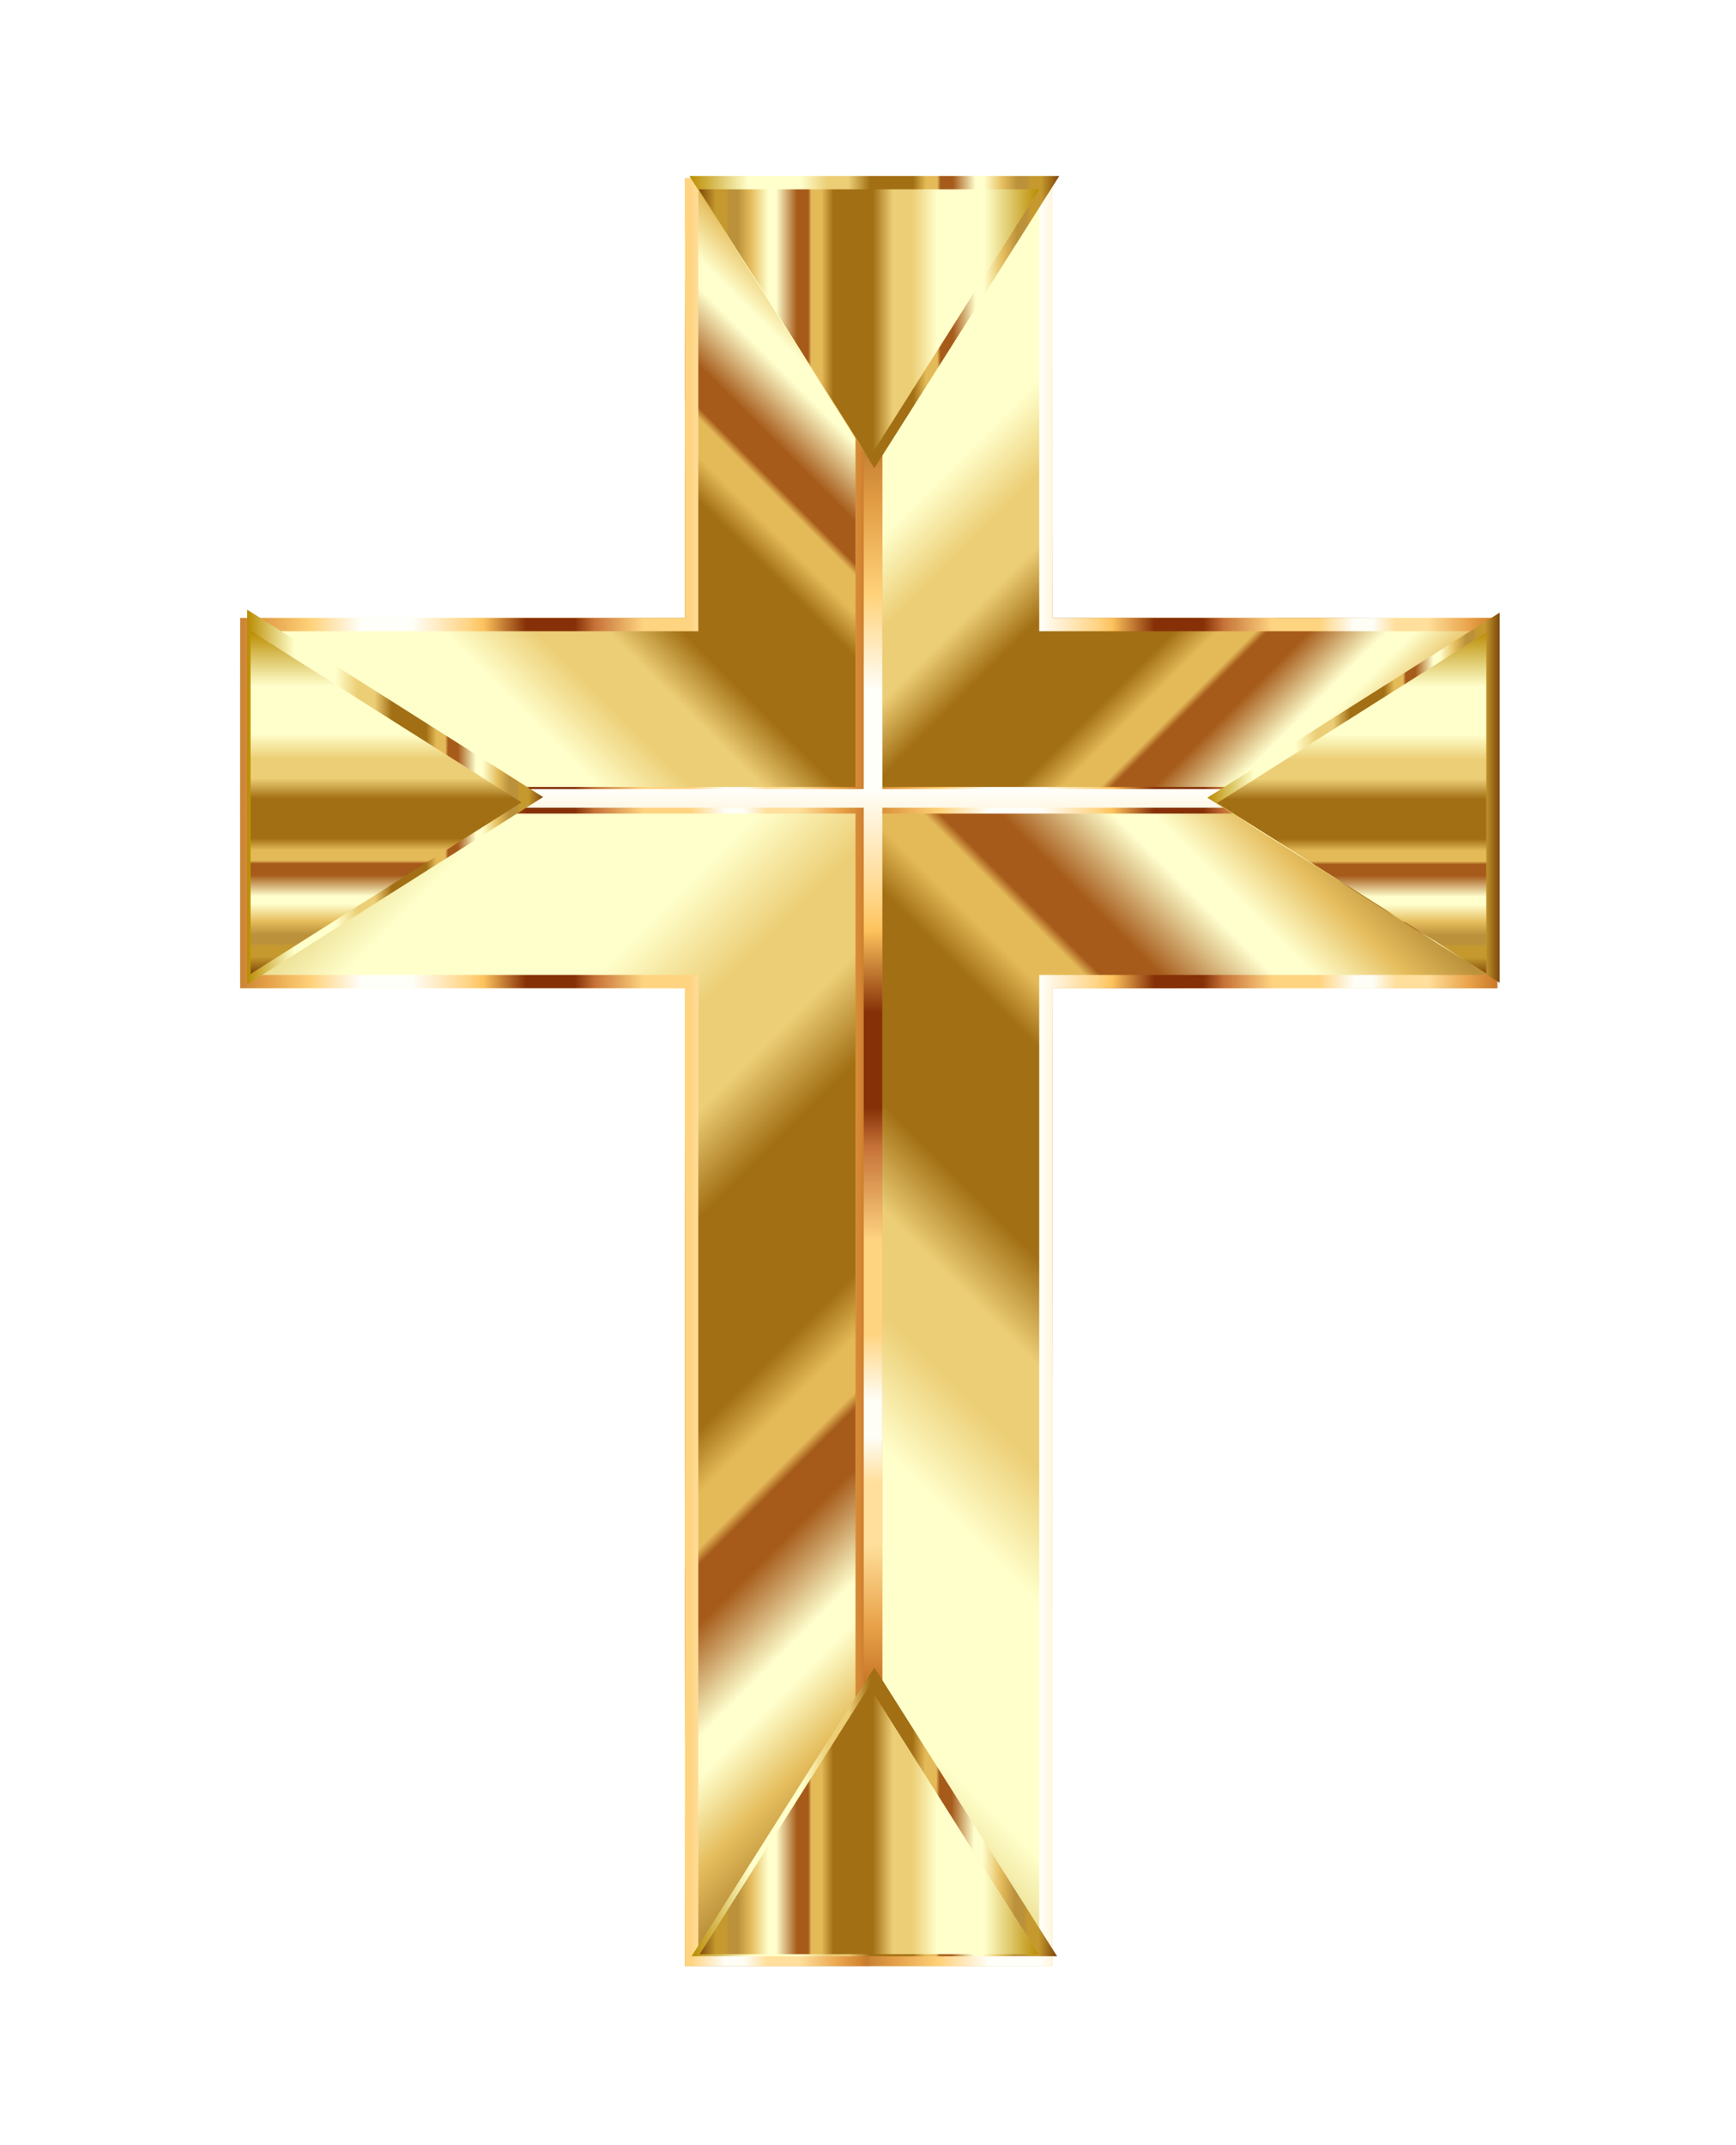
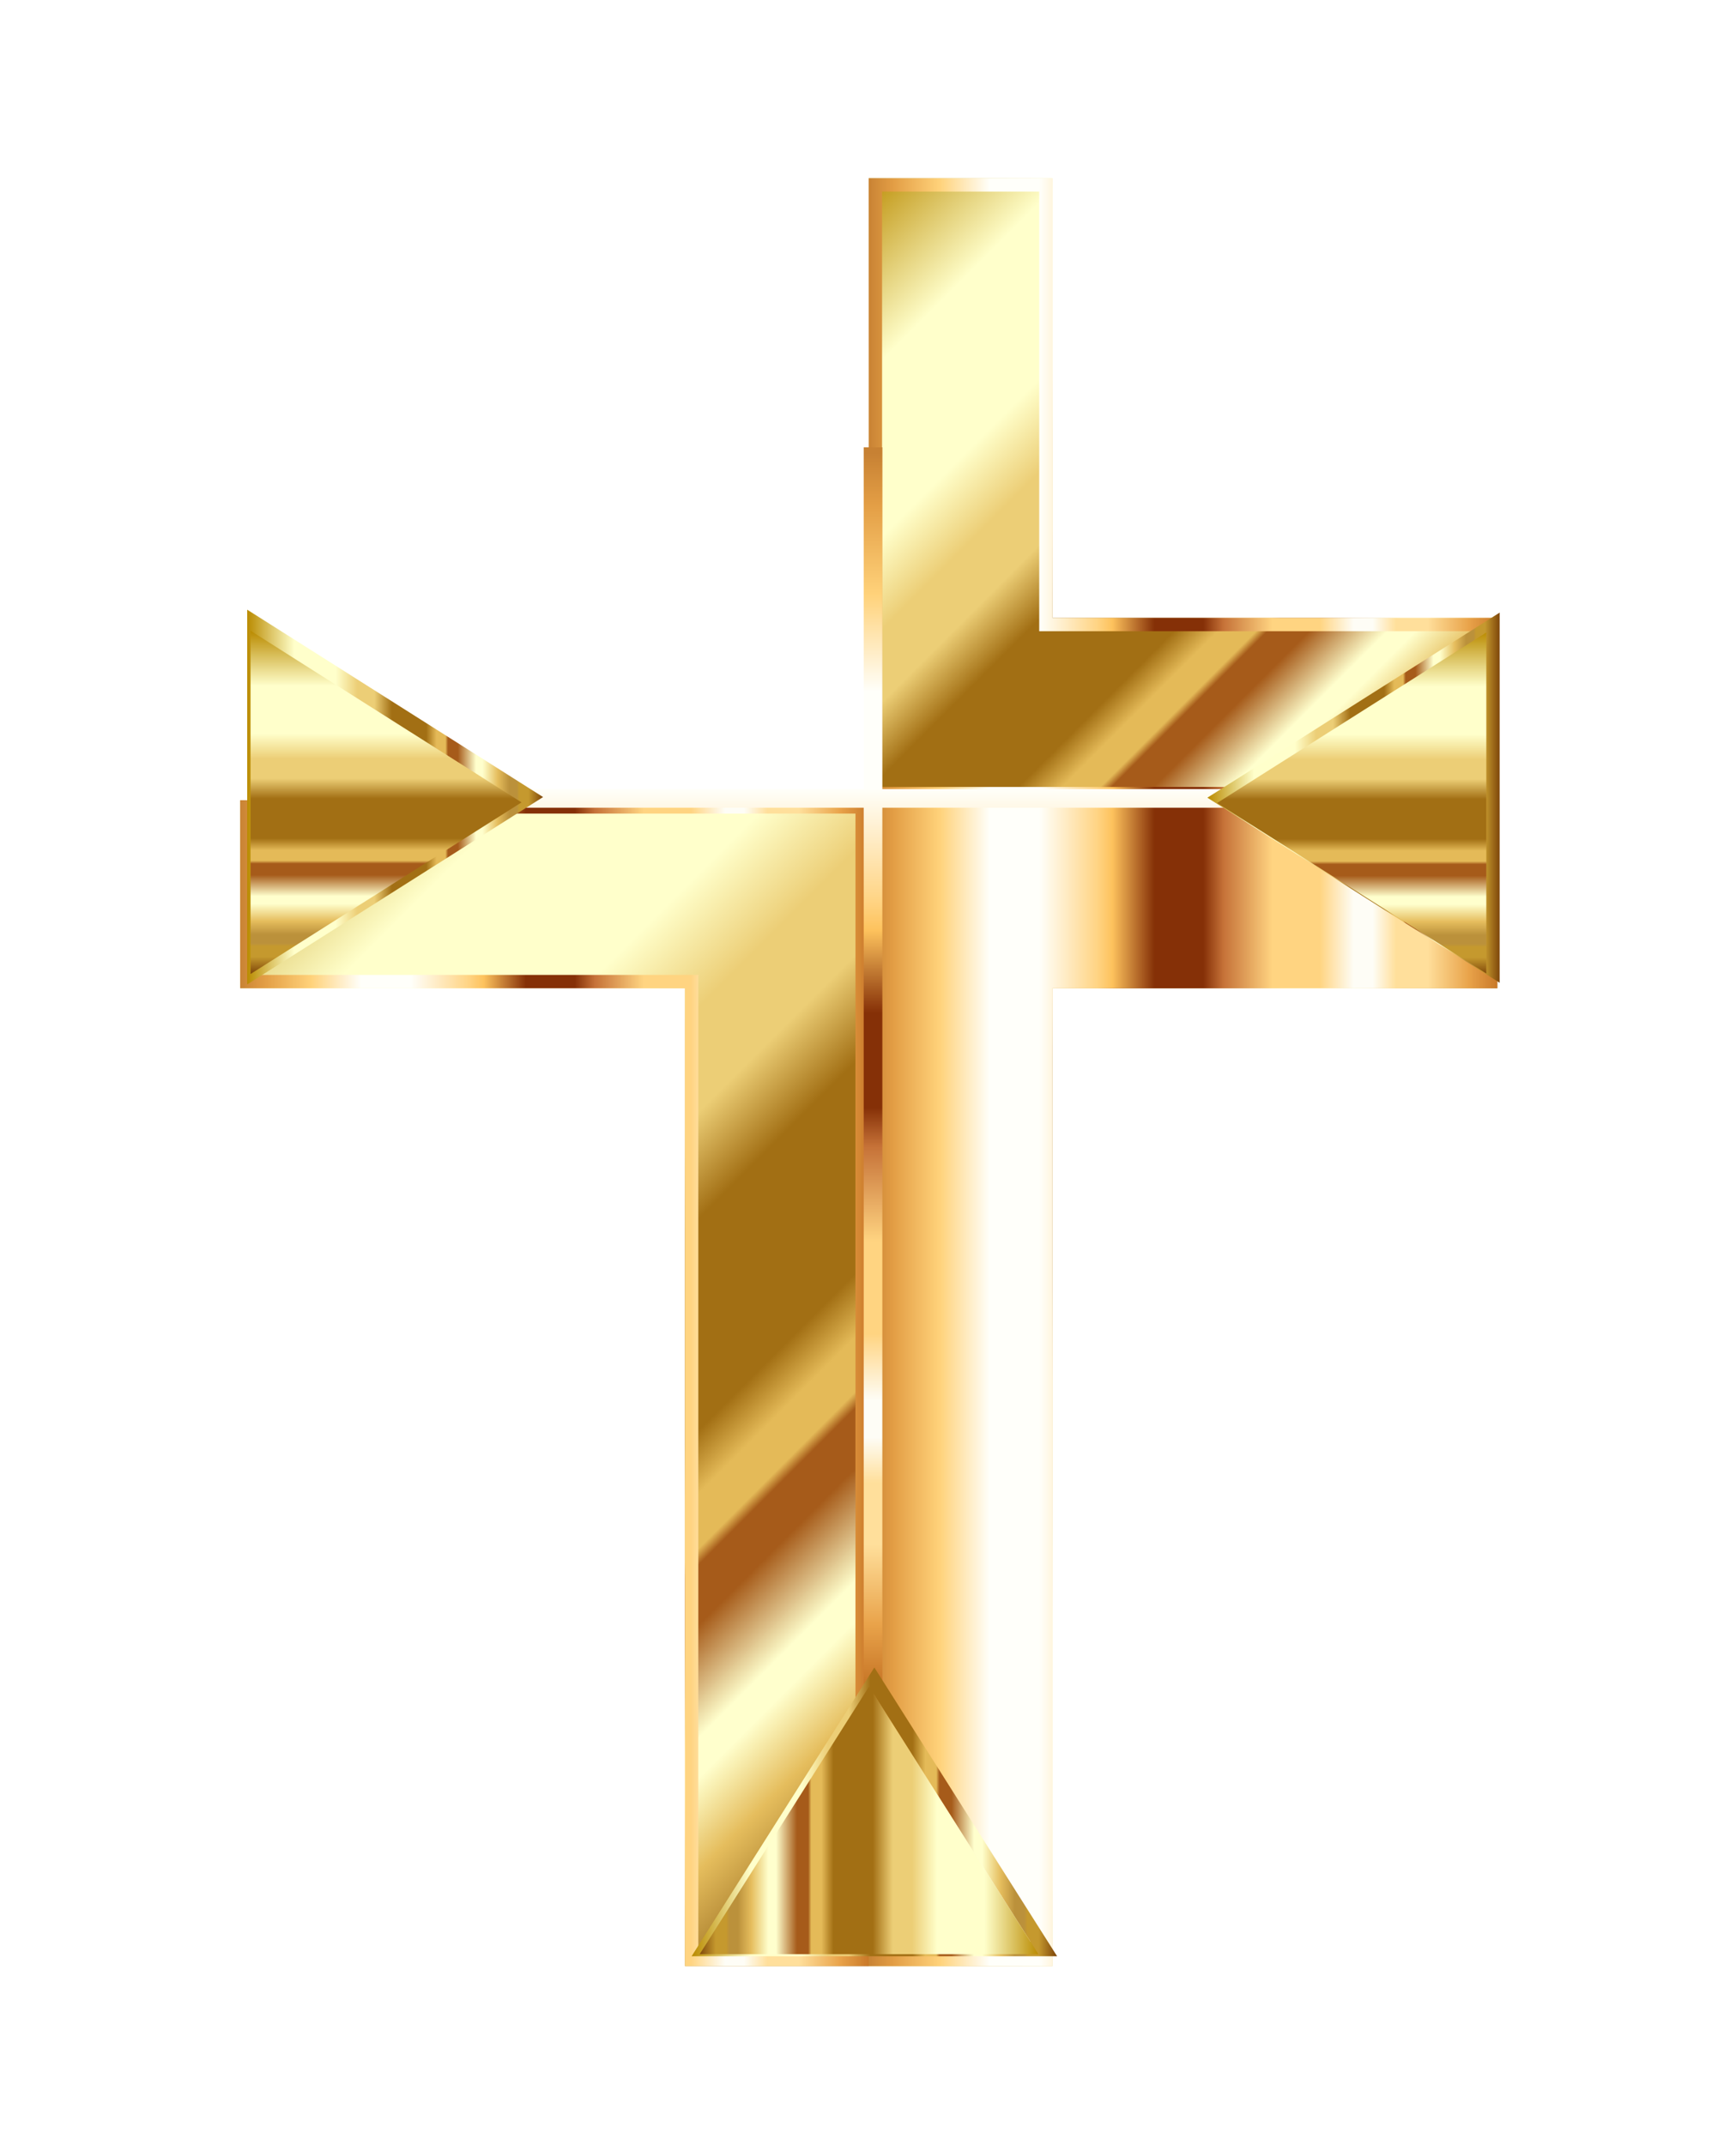
<svg xmlns="http://www.w3.org/2000/svg" xmlns:ns1="http://www.inkscape.org/namespaces/inkscape" xmlns:ns2="http://sodipodi.sourceforge.net/DTD/sodipodi-0.dtd" id="svg2" version="1.1" ns1:version="0.91 r13725" xml:space="preserve" width="1572.409" height="1942.28" viewBox="0 0 1572.409 1942.28" ns2:docname="Golden Cross Fixed.svg">
  <defs id="defs6">
    <clipPath clipPathUnits="userSpaceOnUse" id="clipPath16">
      <path d="m 0,179.998 1015.046,0 0,1300 -1015.046,0 0,-1300 z" id="path18" ns1:connector-curvature="0" />
    </clipPath>
    <linearGradient x1="0" y1="0" x2="1" y2="0" gradientUnits="userSpaceOnUse" gradientTransform="matrix(472,0,0,-472,1362.078,969.982)" spreadMethod="pad" id="linearGradient38">
      <stop style="stop-opacity:1;stop-color:#ba8b01" offset="0" id="stop40" />
      <stop style="stop-opacity:1;stop-color:#ffffcb" offset="0.16" id="stop42" />
      <stop style="stop-opacity:1;stop-color:#ffffcb" offset="0.185" id="stop44" />
      <stop style="stop-opacity:1;stop-color:#ffffcb" offset="0.249" id="stop46" />
      <stop style="stop-opacity:1;stop-color:#ffffcb" offset="0.299" id="stop48" />
      <stop style="stop-opacity:1;stop-color:#ecce76" offset="0.373" id="stop50" />
      <stop style="stop-opacity:1;stop-color:#ecce76" offset="0.43" id="stop52" />
      <stop style="stop-opacity:1;stop-color:#a26f14" offset="0.489" id="stop54" />
      <stop style="stop-opacity:1;stop-color:#a26f14" offset="0.552" id="stop56" />
      <stop style="stop-opacity:1;stop-color:#a26f14" offset="0.605" id="stop58" />
      <stop style="stop-opacity:1;stop-color:#e4ba58" offset="0.64" id="stop60" />
      <stop style="stop-opacity:1;stop-color:#e4ba58" offset="0.67" id="stop62" />
      <stop style="stop-opacity:1;stop-color:#a65b1a" offset="0.679" id="stop64" />
      <stop style="stop-opacity:1;stop-color:#a65b1a" offset="0.686" id="stop66" />
      <stop style="stop-opacity:1;stop-color:#a65b1a" offset="0.712" id="stop68" />
      <stop style="stop-opacity:1;stop-color:#ffffcd" offset="0.774" id="stop70" />
      <stop style="stop-opacity:1;stop-color:#ffffcd" offset="0.796" id="stop72" />
      <stop style="stop-opacity:1;stop-color:#e5bd5d" offset="0.847" id="stop74" />
      <stop style="stop-opacity:1;stop-color:#bb913b" offset="0.886" id="stop76" />
      <stop style="stop-opacity:1;stop-color:#bb913b" offset="0.912" id="stop78" />
      <stop style="stop-opacity:1;stop-color:#c5992e" offset="0.92" id="stop80" />
      <stop style="stop-opacity:1;stop-color:#c5992e" offset="0.951" id="stop82" />
      <stop style="stop-opacity:1;stop-color:#7f470a" offset="1" id="stop84" />
    </linearGradient>
    <linearGradient x1="0" y1="0" x2="1" y2="0" gradientUnits="userSpaceOnUse" gradientTransform="matrix(0,466.036,466.036,0,1598.016,736.964)" spreadMethod="pad" id="linearGradient100">
      <stop style="stop-opacity:1;stop-color:#c77627" offset="0" id="stop102" />
      <stop style="stop-opacity:1;stop-color:#e9a34a" offset="0.048" id="stop104" />
      <stop style="stop-opacity:1;stop-color:#ffdf9b" offset="0.113" id="stop106" />
      <stop style="stop-opacity:1;stop-color:#ffdf9b" offset="0.145" id="stop108" />
      <stop style="stop-opacity:1;stop-color:#ffdf9b" offset="0.163" id="stop110" />
      <stop style="stop-opacity:1;stop-color:#fefdf6" offset="0.2" id="stop112" />
      <stop style="stop-opacity:1;stop-color:#fefdf6" offset="0.219" id="stop114" />
      <stop style="stop-opacity:1;stop-color:#fefdf6" offset="0.23" id="stop116" />
      <stop style="stop-opacity:1;stop-color:#ffd481" offset="0.284" id="stop118" />
      <stop style="stop-opacity:1;stop-color:#ffd481" offset="0.315" id="stop120" />
      <stop style="stop-opacity:1;stop-color:#ffd481" offset="0.359" id="stop122" />
      <stop style="stop-opacity:1;stop-color:#c67238" offset="0.436" id="stop124" />
      <stop style="stop-opacity:1;stop-color:#853007" offset="0.468" id="stop126" />
      <stop style="stop-opacity:1;stop-color:#853007" offset="0.491" id="stop128" />
      <stop style="stop-opacity:1;stop-color:#853007" offset="0.545" id="stop130" />
      <stop style="stop-opacity:1;stop-color:#fdc25d" offset="0.612" id="stop132" />
      <stop style="stop-opacity:1;stop-color:#ffd484" offset="0.636" id="stop134" />
      <stop style="stop-opacity:1;stop-color:#fffffa" offset="0.727" id="stop136" />
      <stop style="stop-opacity:1;stop-color:#fffffa" offset="0.806" id="stop138" />
      <stop style="stop-opacity:1;stop-color:#ffd27a" offset="0.885" id="stop140" />
      <stop style="stop-opacity:1;stop-color:#e39e45" offset="0.958" id="stop142" />
      <stop style="stop-opacity:1;stop-color:#c78133" offset="1" id="stop144" />
    </linearGradient>
    <clipPath clipPathUnits="userSpaceOnUse" id="clipPath152">
      <path d="m 1731.333,1073.741 0.5,0.5 0.5,0.5 0.5,0.5 0.5,0.5 -9.172,0 -8.171,0 -8.172,0 -8.172,0 -8.17,0 -8.172,0 -8.172,0 -8.171,0 -8.172,0 -8.172,0 -8.171,0 -8.172,0 -8.171,0 -8.171,0 -8.172,0 -7.182,0 0,1.822 0,5.426 0,5.427 0,5.427 0,5.427 0,5.425 0,5.427 0,5.427 0,5.427 0,5.425 0,5.427 0,5.427 0,5.427 0,5.426 0,5.426 0,5.427 0,5.427 0,4.825 0,4.825 0,4.825 0,4.825 0,4.826 0,4.826 0,4.825 0,5.815 0,0.02 -0.019,0 -8.961,0 -0.02,0 0,-0.02 0,-5.584 0,-4.593 0,-4.594 0,-4.594 0,-4.594 0,-4.594 0,-9.188 0,-4.452 0,-4.452 0,-4.453 0,-4.452 0,-9.21 0,-4.605 0,-4.605 0,-4.605 0,-4.605 0,-4.605 0,-4.604 0,-4.606 0,-4.604 0,-4.606 0,-4.604 0,-4.605 0,-4.605 0,-4.605 0,-3.615 -5.074,0 -6.065,0 -6.063,0 -6.064,0 -6.123,0 -6.122,0 -6.123,0 -6.122,0 -6.122,0 -6.122,0 -6.123,0 -6.122,0 -6.122,0 -6.122,0 -6.122,0 -6.123,0 -6.122,0 -6.122,0 -6.122,0 -6.124,0 -4.323,0 -5.313,0 -0.02,0 0,-0.019 0,-8.961 0,-0.02 0.02,0 6.824,0 5.833,0 5.834,0 5.834,0 5.833,0 5.834,0 5.833,0 5.834,0 44.525,0 38.676,0 0,-30.565 0,-26.716 0,-13.691 0,-13.692 0,-13.691 0,-13.692 0,-13.692 0,-13.691 0,-13.692 0,-13.691 0,-13.692 0,-13.692 0,-13.691 0,-13.692 0,-13.691 0,-13.692 0,-13.692 0,-13.691 0,-6.678 0,-6.678 0,-6.677 0,-6.677 0,-6.678 0,-6.678 0,-6.678 0,-7.668 0,-0.019 0.02,0 8.961,0 0.019,0 0,0.019 0,6.447 0,10.018 0,10.019 0,20.036 0,40.073 0,40.073 0,40.073 0,10.313 0,10.314 0,20.626 0,41.252 0,41.252 0,40.262 3.179,0 5.009,0 5.008,0 5.01,0 5.009,0 5.009,0 5.01,0 5.008,0 5.009,0 5.009,0 5.01,0 5.008,0 5.009,0 5.01,0 5.009,0 5.009,0 5.009,0 47.411,0 0.02,0 0,0.02 0,8.98 -0.5,-0.5 -0.5,-0.5 -0.5,-0.5 -0.5,-0.5 0,-5 -45.431,0 -5.009,0 -5.009,0 -5.009,0 -5.01,0 -5.009,0 -5.008,0 -5.01,0 -5.009,0 -5.009,0 -5.008,0 -5.01,0 -5.009,0 -5.009,0 -5.01,0 -5.008,0 -5.009,0 -5.159,0 -0.02,0 0,-0.019 0,-42.243 0,-41.252 0,-41.252 0,-20.626 0,-10.314 0,-10.313 0,-40.073 0,-40.073 0,-40.073 0,-20.036 0,-10.019 0,-10.018 0,-4.466 -5,0 0,5.687 0,6.678 0,6.678 0,6.678 0,6.677 0,6.677 0,6.678 0,6.678 0,13.691 0,13.692 0,13.692 0,13.691 0,13.692 0,13.691 0,13.692 0,13.692 0,13.691 0,13.692 0,13.691 0,13.692 0,13.692 0,13.691 0,13.692 0,13.691 0,26.716 0,32.546 0,0.019 -0.019,0 -40.657,0 -44.525,0 -5.834,0 -5.833,0 -5.834,0 -5.833,0 -5.834,0 -5.834,0 -5.833,0 -4.844,0 0,5 3.333,0 4.323,0 6.124,0 6.122,0 6.122,0 6.122,0 6.123,0 6.122,0 6.122,0 6.122,0 6.122,0 6.123,0 6.122,0 6.122,0 6.122,0 6.123,0 6.122,0 6.123,0 6.064,0 6.063,0 6.065,0 7.055,0 0.019,0 0,0.02 0,5.595 0,4.605 0,4.605 0,4.605 0,4.604 0,4.606 0,4.604 0,4.606 0,4.604 0,4.605 0,4.605 0,4.605 0,4.605 0,4.605 0,9.21 0,4.452 0,4.453 0,4.452 0,4.452 0,9.188 0,4.594 0,4.594 0,4.594 0,4.594 0,4.593 0,3.604 5,0 0,-3.835 0,-4.825 0,-4.826 0,-4.826 0,-4.825 0,-4.825 0,-4.825 0,-4.825 0,-5.427 0,-5.427 0,-5.426 0,-5.426 0,-5.427 0,-5.427 0,-5.427 0,-5.425 0,-5.427 0,-5.427 0,-5.427 0,-5.425 0,-5.427 0,-5.427 0,-5.427 0,-5.426 0,-3.802 0,-0.02 0.02,0 9.162,0 8.172,0 8.171,0 8.171,0 8.172,0 8.171,0 8.172,0 8.172,0 8.171,0 8.172,0 8.172,0 8.17,0 8.172,0 8.172,0 8.171,0 7.172,0 z" id="path154" ns1:connector-curvature="0" />
    </clipPath>
    <linearGradient x1="0" y1="0" x2="1" y2="0" gradientUnits="userSpaceOnUse" gradientTransform="matrix(111.078,0,0,111.078,-3.261,1664.405)" spreadMethod="pad" id="linearGradient40868">
      <stop style="stop-opacity:1;stop-color:#ba8b01" offset="0" id="stop40870" />
      <stop style="stop-opacity:1;stop-color:#ffffcb" offset="0.16" id="stop40872" />
      <stop style="stop-opacity:1;stop-color:#ffffcb" offset="0.185" id="stop40874" />
      <stop style="stop-opacity:1;stop-color:#ffffcb" offset="0.249" id="stop40876" />
      <stop style="stop-opacity:1;stop-color:#ffffcb" offset="0.299" id="stop40878" />
      <stop style="stop-opacity:1;stop-color:#ecce76" offset="0.373" id="stop40880" />
      <stop style="stop-opacity:1;stop-color:#ecce76" offset="0.43" id="stop40882" />
      <stop style="stop-opacity:1;stop-color:#a26f14" offset="0.489" id="stop40884" />
      <stop style="stop-opacity:1;stop-color:#a26f14" offset="0.552" id="stop40886" />
      <stop style="stop-opacity:1;stop-color:#a26f14" offset="0.605" id="stop40888" />
      <stop style="stop-opacity:1;stop-color:#e4ba58" offset="0.64" id="stop40890" />
      <stop style="stop-opacity:1;stop-color:#e4ba58" offset="0.67" id="stop40892" />
      <stop style="stop-opacity:1;stop-color:#a65b1a" offset="0.679" id="stop40894" />
      <stop style="stop-opacity:1;stop-color:#a65b1a" offset="0.686" id="stop40896" />
      <stop style="stop-opacity:1;stop-color:#a65b1a" offset="0.712" id="stop40898" />
      <stop style="stop-opacity:1;stop-color:#ffffcd" offset="0.774" id="stop40900" />
      <stop style="stop-opacity:1;stop-color:#ffffcd" offset="0.796" id="stop40902" />
      <stop style="stop-opacity:1;stop-color:#e5bd5d" offset="0.847" id="stop40904" />
      <stop style="stop-opacity:1;stop-color:#bb913b" offset="0.886" id="stop40906" />
      <stop style="stop-opacity:1;stop-color:#bb913b" offset="0.912" id="stop40908" />
      <stop style="stop-opacity:1;stop-color:#c5992e" offset="0.92" id="stop40910" />
      <stop style="stop-opacity:1;stop-color:#c5992e" offset="0.951" id="stop40912" />
      <stop style="stop-opacity:1;stop-color:#7f470a" offset="1" id="stop40914" />
    </linearGradient>
    <linearGradient x1="0" y1="0" x2="1" y2="0" gradientUnits="userSpaceOnUse" gradientTransform="matrix(0,-128.809,-128.809,0,1416.748,1135.645)" spreadMethod="pad" id="linearGradient40928">
      <stop style="stop-opacity:1;stop-color:#ba8b01" offset="0" id="stop40930" />
      <stop style="stop-opacity:1;stop-color:#ffffcb" offset="0.16" id="stop40932" />
      <stop style="stop-opacity:1;stop-color:#ffffcb" offset="0.185" id="stop40934" />
      <stop style="stop-opacity:1;stop-color:#ffffcb" offset="0.249" id="stop40936" />
      <stop style="stop-opacity:1;stop-color:#ffffcb" offset="0.299" id="stop40938" />
      <stop style="stop-opacity:1;stop-color:#ecce76" offset="0.373" id="stop40940" />
      <stop style="stop-opacity:1;stop-color:#ecce76" offset="0.43" id="stop40942" />
      <stop style="stop-opacity:1;stop-color:#a26f14" offset="0.489" id="stop40944" />
      <stop style="stop-opacity:1;stop-color:#a26f14" offset="0.552" id="stop40946" />
      <stop style="stop-opacity:1;stop-color:#a26f14" offset="0.605" id="stop40948" />
      <stop style="stop-opacity:1;stop-color:#e4ba58" offset="0.64" id="stop40950" />
      <stop style="stop-opacity:1;stop-color:#e4ba58" offset="0.67" id="stop40952" />
      <stop style="stop-opacity:1;stop-color:#a65b1a" offset="0.679" id="stop40954" />
      <stop style="stop-opacity:1;stop-color:#a65b1a" offset="0.686" id="stop40956" />
      <stop style="stop-opacity:1;stop-color:#a65b1a" offset="0.712" id="stop40958" />
      <stop style="stop-opacity:1;stop-color:#ffffcd" offset="0.774" id="stop40960" />
      <stop style="stop-opacity:1;stop-color:#ffffcd" offset="0.796" id="stop40962" />
      <stop style="stop-opacity:1;stop-color:#e5bd5d" offset="0.847" id="stop40964" />
      <stop style="stop-opacity:1;stop-color:#bb913b" offset="0.886" id="stop40966" />
      <stop style="stop-opacity:1;stop-color:#bb913b" offset="0.912" id="stop40968" />
      <stop style="stop-opacity:1;stop-color:#c5992e" offset="0.92" id="stop40970" />
      <stop style="stop-opacity:1;stop-color:#c5992e" offset="0.951" id="stop40972" />
      <stop style="stop-opacity:1;stop-color:#7f470a" offset="1" id="stop40974" />
    </linearGradient>
    <linearGradient x1="0" y1="0" x2="1" y2="0" gradientUnits="userSpaceOnUse" gradientTransform="matrix(138.868,0,0,138.868,-133.405,1651.833)" spreadMethod="pad" id="linearGradient40980">
      <stop style="stop-opacity:1;stop-color:#ba8b01" offset="0" id="stop40982" />
      <stop style="stop-opacity:1;stop-color:#ffffcb" offset="0.16" id="stop40984" />
      <stop style="stop-opacity:1;stop-color:#ffffcb" offset="0.185" id="stop40986" />
      <stop style="stop-opacity:1;stop-color:#ffffcb" offset="0.249" id="stop40988" />
      <stop style="stop-opacity:1;stop-color:#ffffcb" offset="0.299" id="stop40990" />
      <stop style="stop-opacity:1;stop-color:#ecce76" offset="0.373" id="stop40992" />
      <stop style="stop-opacity:1;stop-color:#ecce76" offset="0.43" id="stop40994" />
      <stop style="stop-opacity:1;stop-color:#a26f14" offset="0.489" id="stop40996" />
      <stop style="stop-opacity:1;stop-color:#a26f14" offset="0.552" id="stop40998" />
      <stop style="stop-opacity:1;stop-color:#a26f14" offset="0.605" id="stop41000" />
      <stop style="stop-opacity:1;stop-color:#e4ba58" offset="0.64" id="stop41002" />
      <stop style="stop-opacity:1;stop-color:#e4ba58" offset="0.67" id="stop41004" />
      <stop style="stop-opacity:1;stop-color:#a65b1a" offset="0.679" id="stop41006" />
      <stop style="stop-opacity:1;stop-color:#a65b1a" offset="0.686" id="stop41008" />
      <stop style="stop-opacity:1;stop-color:#a65b1a" offset="0.712" id="stop41010" />
      <stop style="stop-opacity:1;stop-color:#ffffcd" offset="0.774" id="stop41012" />
      <stop style="stop-opacity:1;stop-color:#ffffcd" offset="0.796" id="stop41014" />
      <stop style="stop-opacity:1;stop-color:#e5bd5d" offset="0.847" id="stop41016" />
      <stop style="stop-opacity:1;stop-color:#bb913b" offset="0.886" id="stop41018" />
      <stop style="stop-opacity:1;stop-color:#bb913b" offset="0.912" id="stop41020" />
      <stop style="stop-opacity:1;stop-color:#c5992e" offset="0.92" id="stop41022" />
      <stop style="stop-opacity:1;stop-color:#c5992e" offset="0.951" id="stop41024" />
      <stop style="stop-opacity:1;stop-color:#7f470a" offset="1" id="stop41026" />
    </linearGradient>
    <linearGradient x1="0" y1="0" x2="1" y2="0" gradientUnits="userSpaceOnUse" gradientTransform="matrix(-127.934,0,0,127.934,1662.045,1250.812)" spreadMethod="pad" id="linearGradient41040">
      <stop style="stop-opacity:1;stop-color:#ba8b01" offset="0" id="stop41042" />
      <stop style="stop-opacity:1;stop-color:#ffffcb" offset="0.16" id="stop41044" />
      <stop style="stop-opacity:1;stop-color:#ffffcb" offset="0.185" id="stop41046" />
      <stop style="stop-opacity:1;stop-color:#ffffcb" offset="0.249" id="stop41048" />
      <stop style="stop-opacity:1;stop-color:#ffffcb" offset="0.299" id="stop41050" />
      <stop style="stop-opacity:1;stop-color:#ecce76" offset="0.373" id="stop41052" />
      <stop style="stop-opacity:1;stop-color:#ecce76" offset="0.43" id="stop41054" />
      <stop style="stop-opacity:1;stop-color:#a26f14" offset="0.489" id="stop41056" />
      <stop style="stop-opacity:1;stop-color:#a26f14" offset="0.552" id="stop41058" />
      <stop style="stop-opacity:1;stop-color:#a26f14" offset="0.605" id="stop41060" />
      <stop style="stop-opacity:1;stop-color:#e4ba58" offset="0.64" id="stop41062" />
      <stop style="stop-opacity:1;stop-color:#e4ba58" offset="0.67" id="stop41064" />
      <stop style="stop-opacity:1;stop-color:#a65b1a" offset="0.679" id="stop41066" />
      <stop style="stop-opacity:1;stop-color:#a65b1a" offset="0.686" id="stop41068" />
      <stop style="stop-opacity:1;stop-color:#a65b1a" offset="0.712" id="stop41070" />
      <stop style="stop-opacity:1;stop-color:#ffffcd" offset="0.774" id="stop41072" />
      <stop style="stop-opacity:1;stop-color:#ffffcd" offset="0.796" id="stop41074" />
      <stop style="stop-opacity:1;stop-color:#e5bd5d" offset="0.847" id="stop41076" />
      <stop style="stop-opacity:1;stop-color:#bb913b" offset="0.886" id="stop41078" />
      <stop style="stop-opacity:1;stop-color:#bb913b" offset="0.912" id="stop41080" />
      <stop style="stop-opacity:1;stop-color:#c5992e" offset="0.92" id="stop41082" />
      <stop style="stop-opacity:1;stop-color:#c5992e" offset="0.951" id="stop41084" />
      <stop style="stop-opacity:1;stop-color:#7f470a" offset="1" id="stop41086" />
    </linearGradient>
    <linearGradient x1="0" y1="0" x2="1" y2="0" gradientUnits="userSpaceOnUse" gradientTransform="matrix(137.221,0,0,137.221,-132.197,1548.576)" spreadMethod="pad" id="linearGradient41092">
      <stop style="stop-opacity:1;stop-color:#ba8b01" offset="0" id="stop41094" />
      <stop style="stop-opacity:1;stop-color:#ffffcb" offset="0.16" id="stop41096" />
      <stop style="stop-opacity:1;stop-color:#ffffcb" offset="0.185" id="stop41098" />
      <stop style="stop-opacity:1;stop-color:#ffffcb" offset="0.249" id="stop41100" />
      <stop style="stop-opacity:1;stop-color:#ffffcb" offset="0.299" id="stop41102" />
      <stop style="stop-opacity:1;stop-color:#ecce76" offset="0.373" id="stop41104" />
      <stop style="stop-opacity:1;stop-color:#ecce76" offset="0.43" id="stop41106" />
      <stop style="stop-opacity:1;stop-color:#a26f14" offset="0.489" id="stop41108" />
      <stop style="stop-opacity:1;stop-color:#a26f14" offset="0.552" id="stop41110" />
      <stop style="stop-opacity:1;stop-color:#a26f14" offset="0.605" id="stop41112" />
      <stop style="stop-opacity:1;stop-color:#e4ba58" offset="0.64" id="stop41114" />
      <stop style="stop-opacity:1;stop-color:#e4ba58" offset="0.67" id="stop41116" />
      <stop style="stop-opacity:1;stop-color:#a65b1a" offset="0.679" id="stop41118" />
      <stop style="stop-opacity:1;stop-color:#a65b1a" offset="0.686" id="stop41120" />
      <stop style="stop-opacity:1;stop-color:#a65b1a" offset="0.712" id="stop41122" />
      <stop style="stop-opacity:1;stop-color:#ffffcd" offset="0.774" id="stop41124" />
      <stop style="stop-opacity:1;stop-color:#ffffcd" offset="0.796" id="stop41126" />
      <stop style="stop-opacity:1;stop-color:#e5bd5d" offset="0.847" id="stop41128" />
      <stop style="stop-opacity:1;stop-color:#bb913b" offset="0.886" id="stop41130" />
      <stop style="stop-opacity:1;stop-color:#bb913b" offset="0.912" id="stop41132" />
      <stop style="stop-opacity:1;stop-color:#c5992e" offset="0.92" id="stop41134" />
      <stop style="stop-opacity:1;stop-color:#c5992e" offset="0.951" id="stop41136" />
      <stop style="stop-opacity:1;stop-color:#7f470a" offset="1" id="stop41138" />
    </linearGradient>
    <linearGradient x1="0" y1="0" x2="1" y2="0" gradientUnits="userSpaceOnUse" gradientTransform="matrix(-127.177,0,0,-127.177,1661.667,689.151)" spreadMethod="pad" id="linearGradient41152">
      <stop style="stop-opacity:1;stop-color:#ba8b01" offset="0" id="stop41154" />
      <stop style="stop-opacity:1;stop-color:#ffffcb" offset="0.16" id="stop41156" />
      <stop style="stop-opacity:1;stop-color:#ffffcb" offset="0.185" id="stop41158" />
      <stop style="stop-opacity:1;stop-color:#ffffcb" offset="0.249" id="stop41160" />
      <stop style="stop-opacity:1;stop-color:#ffffcb" offset="0.299" id="stop41162" />
      <stop style="stop-opacity:1;stop-color:#ecce76" offset="0.373" id="stop41164" />
      <stop style="stop-opacity:1;stop-color:#ecce76" offset="0.43" id="stop41166" />
      <stop style="stop-opacity:1;stop-color:#a26f14" offset="0.489" id="stop41168" />
      <stop style="stop-opacity:1;stop-color:#a26f14" offset="0.552" id="stop41170" />
      <stop style="stop-opacity:1;stop-color:#a26f14" offset="0.605" id="stop41172" />
      <stop style="stop-opacity:1;stop-color:#e4ba58" offset="0.64" id="stop41174" />
      <stop style="stop-opacity:1;stop-color:#e4ba58" offset="0.67" id="stop41176" />
      <stop style="stop-opacity:1;stop-color:#a65b1a" offset="0.679" id="stop41178" />
      <stop style="stop-opacity:1;stop-color:#a65b1a" offset="0.686" id="stop41180" />
      <stop style="stop-opacity:1;stop-color:#a65b1a" offset="0.712" id="stop41182" />
      <stop style="stop-opacity:1;stop-color:#ffffcd" offset="0.774" id="stop41184" />
      <stop style="stop-opacity:1;stop-color:#ffffcd" offset="0.796" id="stop41186" />
      <stop style="stop-opacity:1;stop-color:#e5bd5d" offset="0.847" id="stop41188" />
      <stop style="stop-opacity:1;stop-color:#bb913b" offset="0.886" id="stop41190" />
      <stop style="stop-opacity:1;stop-color:#bb913b" offset="0.912" id="stop41192" />
      <stop style="stop-opacity:1;stop-color:#c5992e" offset="0.92" id="stop41194" />
      <stop style="stop-opacity:1;stop-color:#c5992e" offset="0.951" id="stop41196" />
      <stop style="stop-opacity:1;stop-color:#7f470a" offset="1" id="stop41198" />
    </linearGradient>
    <linearGradient x1="0" y1="0" x2="1" y2="0" gradientUnits="userSpaceOnUse" gradientTransform="matrix(109.735,0,0,109.735,-106.721,1664)" spreadMethod="pad" id="linearGradient41204">
      <stop style="stop-opacity:1;stop-color:#ba8b01" offset="0" id="stop41206" />
      <stop style="stop-opacity:1;stop-color:#ffffcb" offset="0.16" id="stop41208" />
      <stop style="stop-opacity:1;stop-color:#ffffcb" offset="0.185" id="stop41210" />
      <stop style="stop-opacity:1;stop-color:#ffffcb" offset="0.249" id="stop41212" />
      <stop style="stop-opacity:1;stop-color:#ffffcb" offset="0.299" id="stop41214" />
      <stop style="stop-opacity:1;stop-color:#ecce76" offset="0.373" id="stop41216" />
      <stop style="stop-opacity:1;stop-color:#ecce76" offset="0.43" id="stop41218" />
      <stop style="stop-opacity:1;stop-color:#a26f14" offset="0.489" id="stop41220" />
      <stop style="stop-opacity:1;stop-color:#a26f14" offset="0.552" id="stop41222" />
      <stop style="stop-opacity:1;stop-color:#a26f14" offset="0.605" id="stop41224" />
      <stop style="stop-opacity:1;stop-color:#e4ba58" offset="0.64" id="stop41226" />
      <stop style="stop-opacity:1;stop-color:#e4ba58" offset="0.67" id="stop41228" />
      <stop style="stop-opacity:1;stop-color:#a65b1a" offset="0.679" id="stop41230" />
      <stop style="stop-opacity:1;stop-color:#a65b1a" offset="0.686" id="stop41232" />
      <stop style="stop-opacity:1;stop-color:#a65b1a" offset="0.712" id="stop41234" />
      <stop style="stop-opacity:1;stop-color:#ffffcd" offset="0.774" id="stop41236" />
      <stop style="stop-opacity:1;stop-color:#ffffcd" offset="0.796" id="stop41238" />
      <stop style="stop-opacity:1;stop-color:#e5bd5d" offset="0.847" id="stop41240" />
      <stop style="stop-opacity:1;stop-color:#bb913b" offset="0.886" id="stop41242" />
      <stop style="stop-opacity:1;stop-color:#bb913b" offset="0.912" id="stop41244" />
      <stop style="stop-opacity:1;stop-color:#c5992e" offset="0.92" id="stop41246" />
      <stop style="stop-opacity:1;stop-color:#c5992e" offset="0.951" id="stop41248" />
      <stop style="stop-opacity:1;stop-color:#7f470a" offset="1" id="stop41250" />
    </linearGradient>
    <linearGradient x1="0" y1="0" x2="1" y2="0" gradientUnits="userSpaceOnUse" gradientTransform="matrix(0,-128,128,0,1779.283,1135)" spreadMethod="pad" id="linearGradient41264">
      <stop style="stop-opacity:1;stop-color:#ba8b01" offset="0" id="stop41266" />
      <stop style="stop-opacity:1;stop-color:#ffffcb" offset="0.16" id="stop41268" />
      <stop style="stop-opacity:1;stop-color:#ffffcb" offset="0.185" id="stop41270" />
      <stop style="stop-opacity:1;stop-color:#ffffcb" offset="0.249" id="stop41272" />
      <stop style="stop-opacity:1;stop-color:#ffffcb" offset="0.299" id="stop41274" />
      <stop style="stop-opacity:1;stop-color:#ecce76" offset="0.373" id="stop41276" />
      <stop style="stop-opacity:1;stop-color:#ecce76" offset="0.43" id="stop41278" />
      <stop style="stop-opacity:1;stop-color:#a26f14" offset="0.489" id="stop41280" />
      <stop style="stop-opacity:1;stop-color:#a26f14" offset="0.552" id="stop41282" />
      <stop style="stop-opacity:1;stop-color:#a26f14" offset="0.605" id="stop41284" />
      <stop style="stop-opacity:1;stop-color:#e4ba58" offset="0.64" id="stop41286" />
      <stop style="stop-opacity:1;stop-color:#e4ba58" offset="0.67" id="stop41288" />
      <stop style="stop-opacity:1;stop-color:#a65b1a" offset="0.679" id="stop41290" />
      <stop style="stop-opacity:1;stop-color:#a65b1a" offset="0.686" id="stop41292" />
      <stop style="stop-opacity:1;stop-color:#a65b1a" offset="0.712" id="stop41294" />
      <stop style="stop-opacity:1;stop-color:#ffffcd" offset="0.774" id="stop41296" />
      <stop style="stop-opacity:1;stop-color:#ffffcd" offset="0.796" id="stop41298" />
      <stop style="stop-opacity:1;stop-color:#e5bd5d" offset="0.847" id="stop41300" />
      <stop style="stop-opacity:1;stop-color:#bb913b" offset="0.886" id="stop41302" />
      <stop style="stop-opacity:1;stop-color:#bb913b" offset="0.912" id="stop41304" />
      <stop style="stop-opacity:1;stop-color:#c5992e" offset="0.92" id="stop41306" />
      <stop style="stop-opacity:1;stop-color:#c5992e" offset="0.951" id="stop41308" />
      <stop style="stop-opacity:1;stop-color:#7f470a" offset="1" id="stop41310" />
    </linearGradient>
    <linearGradient x1="0" y1="0" x2="1" y2="0" gradientUnits="userSpaceOnUse" gradientTransform="matrix(234.725,234.725,234.725,-234.725,1899.966,1030.145)" spreadMethod="pad" id="linearGradient41324">
      <stop style="stop-opacity:1;stop-color:#ba8b01" offset="0" id="stop41326" />
      <stop style="stop-opacity:1;stop-color:#ffffcb" offset="0.16" id="stop41328" />
      <stop style="stop-opacity:1;stop-color:#ffffcb" offset="0.185" id="stop41330" />
      <stop style="stop-opacity:1;stop-color:#ffffcb" offset="0.249" id="stop41332" />
      <stop style="stop-opacity:1;stop-color:#ffffcb" offset="0.299" id="stop41334" />
      <stop style="stop-opacity:1;stop-color:#ecce76" offset="0.373" id="stop41336" />
      <stop style="stop-opacity:1;stop-color:#ecce76" offset="0.43" id="stop41338" />
      <stop style="stop-opacity:1;stop-color:#a26f14" offset="0.489" id="stop41340" />
      <stop style="stop-opacity:1;stop-color:#a26f14" offset="0.552" id="stop41342" />
      <stop style="stop-opacity:1;stop-color:#a26f14" offset="0.605" id="stop41344" />
      <stop style="stop-opacity:1;stop-color:#e4ba58" offset="0.64" id="stop41346" />
      <stop style="stop-opacity:1;stop-color:#e4ba58" offset="0.67" id="stop41348" />
      <stop style="stop-opacity:1;stop-color:#a65b1a" offset="0.679" id="stop41350" />
      <stop style="stop-opacity:1;stop-color:#a65b1a" offset="0.686" id="stop41352" />
      <stop style="stop-opacity:1;stop-color:#a65b1a" offset="0.712" id="stop41354" />
      <stop style="stop-opacity:1;stop-color:#ffffcd" offset="0.774" id="stop41356" />
      <stop style="stop-opacity:1;stop-color:#ffffcd" offset="0.796" id="stop41358" />
      <stop style="stop-opacity:1;stop-color:#e5bd5d" offset="0.847" id="stop41360" />
      <stop style="stop-opacity:1;stop-color:#bb913b" offset="0.886" id="stop41362" />
      <stop style="stop-opacity:1;stop-color:#bb913b" offset="0.912" id="stop41364" />
      <stop style="stop-opacity:1;stop-color:#c5992e" offset="0.92" id="stop41366" />
      <stop style="stop-opacity:1;stop-color:#c5992e" offset="0.951" id="stop41368" />
      <stop style="stop-opacity:1;stop-color:#7f470a" offset="1" id="stop41370" />
    </linearGradient>
    <linearGradient x1="0" y1="0" x2="1" y2="0" gradientUnits="userSpaceOnUse" gradientTransform="matrix(236,0,0,-236,1858.078,1188.757)" spreadMethod="pad" id="linearGradient41384">
      <stop style="stop-opacity:1;stop-color:#c78133" offset="0" id="stop41386" />
      <stop style="stop-opacity:1;stop-color:#e39e45" offset="0.042" id="stop41388" />
      <stop style="stop-opacity:1;stop-color:#ffd27a" offset="0.115" id="stop41390" />
      <stop style="stop-opacity:1;stop-color:#fffffa" offset="0.194" id="stop41392" />
      <stop style="stop-opacity:1;stop-color:#fffffa" offset="0.273" id="stop41394" />
      <stop style="stop-opacity:1;stop-color:#ffd484" offset="0.364" id="stop41396" />
      <stop style="stop-opacity:1;stop-color:#fdc25d" offset="0.388" id="stop41398" />
      <stop style="stop-opacity:1;stop-color:#853007" offset="0.455" id="stop41400" />
      <stop style="stop-opacity:1;stop-color:#853007" offset="0.509" id="stop41402" />
      <stop style="stop-opacity:1;stop-color:#853007" offset="0.532" id="stop41404" />
      <stop style="stop-opacity:1;stop-color:#c67238" offset="0.564" id="stop41406" />
      <stop style="stop-opacity:1;stop-color:#ffd481" offset="0.641" id="stop41408" />
      <stop style="stop-opacity:1;stop-color:#ffd481" offset="0.685" id="stop41410" />
      <stop style="stop-opacity:1;stop-color:#ffd481" offset="0.716" id="stop41412" />
      <stop style="stop-opacity:1;stop-color:#fefdf6" offset="0.77" id="stop41414" />
      <stop style="stop-opacity:1;stop-color:#fefdf6" offset="0.781" id="stop41416" />
      <stop style="stop-opacity:1;stop-color:#fefdf6" offset="0.8" id="stop41418" />
      <stop style="stop-opacity:1;stop-color:#ffdf9b" offset="0.837" id="stop41420" />
      <stop style="stop-opacity:1;stop-color:#ffdf9b" offset="0.855" id="stop41422" />
      <stop style="stop-opacity:1;stop-color:#ffdf9b" offset="0.887" id="stop41424" />
      <stop style="stop-opacity:1;stop-color:#e9a34a" offset="0.952" id="stop41426" />
      <stop style="stop-opacity:1;stop-color:#c77627" offset="1" id="stop41428" />
    </linearGradient>
    <linearGradient x1="0" y1="0" x2="1" y2="0" gradientUnits="userSpaceOnUse" gradientTransform="matrix(234.725,-234.725,-234.725,-234.725,2053.466,1264.869)" spreadMethod="pad" id="linearGradient41442">
      <stop style="stop-opacity:1;stop-color:#ba8b01" offset="0" id="stop41444" />
      <stop style="stop-opacity:1;stop-color:#ffffcb" offset="0.16" id="stop41446" />
      <stop style="stop-opacity:1;stop-color:#ffffcb" offset="0.185" id="stop41448" />
      <stop style="stop-opacity:1;stop-color:#ffffcb" offset="0.249" id="stop41450" />
      <stop style="stop-opacity:1;stop-color:#ffffcb" offset="0.299" id="stop41452" />
      <stop style="stop-opacity:1;stop-color:#ecce76" offset="0.373" id="stop41454" />
      <stop style="stop-opacity:1;stop-color:#ecce76" offset="0.43" id="stop41456" />
      <stop style="stop-opacity:1;stop-color:#a26f14" offset="0.489" id="stop41458" />
      <stop style="stop-opacity:1;stop-color:#a26f14" offset="0.552" id="stop41460" />
      <stop style="stop-opacity:1;stop-color:#a26f14" offset="0.605" id="stop41462" />
      <stop style="stop-opacity:1;stop-color:#e4ba58" offset="0.64" id="stop41464" />
      <stop style="stop-opacity:1;stop-color:#e4ba58" offset="0.67" id="stop41466" />
      <stop style="stop-opacity:1;stop-color:#a65b1a" offset="0.679" id="stop41468" />
      <stop style="stop-opacity:1;stop-color:#a65b1a" offset="0.686" id="stop41470" />
      <stop style="stop-opacity:1;stop-color:#a65b1a" offset="0.712" id="stop41472" />
      <stop style="stop-opacity:1;stop-color:#ffffcd" offset="0.774" id="stop41474" />
      <stop style="stop-opacity:1;stop-color:#ffffcd" offset="0.796" id="stop41476" />
      <stop style="stop-opacity:1;stop-color:#e5bd5d" offset="0.847" id="stop41478" />
      <stop style="stop-opacity:1;stop-color:#bb913b" offset="0.886" id="stop41480" />
      <stop style="stop-opacity:1;stop-color:#bb913b" offset="0.912" id="stop41482" />
      <stop style="stop-opacity:1;stop-color:#c5992e" offset="0.92" id="stop41484" />
      <stop style="stop-opacity:1;stop-color:#c5992e" offset="0.951" id="stop41486" />
      <stop style="stop-opacity:1;stop-color:#7f470a" offset="1" id="stop41488" />
    </linearGradient>
    <linearGradient x1="0" y1="0" x2="1" y2="0" gradientUnits="userSpaceOnUse" gradientTransform="matrix(236,0,0,-236,2094.078,1188.757)" spreadMethod="pad" id="linearGradient41502">
      <stop style="stop-opacity:1;stop-color:#c78133" offset="0" id="stop41504" />
      <stop style="stop-opacity:1;stop-color:#e39e45" offset="0.042" id="stop41506" />
      <stop style="stop-opacity:1;stop-color:#ffd27a" offset="0.115" id="stop41508" />
      <stop style="stop-opacity:1;stop-color:#fffffa" offset="0.194" id="stop41510" />
      <stop style="stop-opacity:1;stop-color:#fffffa" offset="0.273" id="stop41512" />
      <stop style="stop-opacity:1;stop-color:#ffd484" offset="0.364" id="stop41514" />
      <stop style="stop-opacity:1;stop-color:#fdc25d" offset="0.388" id="stop41516" />
      <stop style="stop-opacity:1;stop-color:#853007" offset="0.455" id="stop41518" />
      <stop style="stop-opacity:1;stop-color:#853007" offset="0.509" id="stop41520" />
      <stop style="stop-opacity:1;stop-color:#853007" offset="0.532" id="stop41522" />
      <stop style="stop-opacity:1;stop-color:#c67238" offset="0.564" id="stop41524" />
      <stop style="stop-opacity:1;stop-color:#ffd481" offset="0.641" id="stop41526" />
      <stop style="stop-opacity:1;stop-color:#ffd481" offset="0.685" id="stop41528" />
      <stop style="stop-opacity:1;stop-color:#ffd481" offset="0.716" id="stop41530" />
      <stop style="stop-opacity:1;stop-color:#fefdf6" offset="0.77" id="stop41532" />
      <stop style="stop-opacity:1;stop-color:#fefdf6" offset="0.781" id="stop41534" />
      <stop style="stop-opacity:1;stop-color:#fefdf6" offset="0.8" id="stop41536" />
      <stop style="stop-opacity:1;stop-color:#ffdf9b" offset="0.837" id="stop41538" />
      <stop style="stop-opacity:1;stop-color:#ffdf9b" offset="0.855" id="stop41540" />
      <stop style="stop-opacity:1;stop-color:#ffdf9b" offset="0.887" id="stop41542" />
      <stop style="stop-opacity:1;stop-color:#e9a34a" offset="0.952" id="stop41544" />
      <stop style="stop-opacity:1;stop-color:#c77627" offset="1" id="stop41546" />
    </linearGradient>
    <linearGradient x1="0" y1="0" x2="1" y2="0" gradientUnits="userSpaceOnUse" gradientTransform="matrix(336.775,-336.775,-336.775,-336.775,1849.441,1063.395)" spreadMethod="pad" id="linearGradient41560">
      <stop style="stop-opacity:1;stop-color:#ba8b01" offset="0" id="stop41562" />
      <stop style="stop-opacity:1;stop-color:#ffffcb" offset="0.16" id="stop41564" />
      <stop style="stop-opacity:1;stop-color:#ffffcb" offset="0.185" id="stop41566" />
      <stop style="stop-opacity:1;stop-color:#ffffcb" offset="0.249" id="stop41568" />
      <stop style="stop-opacity:1;stop-color:#ffffcb" offset="0.299" id="stop41570" />
      <stop style="stop-opacity:1;stop-color:#ecce76" offset="0.373" id="stop41572" />
      <stop style="stop-opacity:1;stop-color:#ecce76" offset="0.43" id="stop41574" />
      <stop style="stop-opacity:1;stop-color:#a26f14" offset="0.489" id="stop41576" />
      <stop style="stop-opacity:1;stop-color:#a26f14" offset="0.552" id="stop41578" />
      <stop style="stop-opacity:1;stop-color:#a26f14" offset="0.605" id="stop41580" />
      <stop style="stop-opacity:1;stop-color:#e4ba58" offset="0.64" id="stop41582" />
      <stop style="stop-opacity:1;stop-color:#e4ba58" offset="0.67" id="stop41584" />
      <stop style="stop-opacity:1;stop-color:#a65b1a" offset="0.679" id="stop41586" />
      <stop style="stop-opacity:1;stop-color:#a65b1a" offset="0.686" id="stop41588" />
      <stop style="stop-opacity:1;stop-color:#a65b1a" offset="0.712" id="stop41590" />
      <stop style="stop-opacity:1;stop-color:#ffffcd" offset="0.774" id="stop41592" />
      <stop style="stop-opacity:1;stop-color:#ffffcd" offset="0.796" id="stop41594" />
      <stop style="stop-opacity:1;stop-color:#e5bd5d" offset="0.847" id="stop41596" />
      <stop style="stop-opacity:1;stop-color:#bb913b" offset="0.886" id="stop41598" />
      <stop style="stop-opacity:1;stop-color:#bb913b" offset="0.912" id="stop41600" />
      <stop style="stop-opacity:1;stop-color:#c5992e" offset="0.92" id="stop41602" />
      <stop style="stop-opacity:1;stop-color:#c5992e" offset="0.951" id="stop41604" />
      <stop style="stop-opacity:1;stop-color:#7f470a" offset="1" id="stop41606" />
    </linearGradient>
    <linearGradient x1="0" y1="0" x2="1" y2="0" gradientUnits="userSpaceOnUse" gradientTransform="matrix(236,0,0,-236,1858.078,853.257)" spreadMethod="pad" id="linearGradient41620">
      <stop style="stop-opacity:1;stop-color:#c78133" offset="0" id="stop41622" />
      <stop style="stop-opacity:1;stop-color:#e39e45" offset="0.042" id="stop41624" />
      <stop style="stop-opacity:1;stop-color:#ffd27a" offset="0.115" id="stop41626" />
      <stop style="stop-opacity:1;stop-color:#fffffa" offset="0.194" id="stop41628" />
      <stop style="stop-opacity:1;stop-color:#fffffa" offset="0.273" id="stop41630" />
      <stop style="stop-opacity:1;stop-color:#ffd484" offset="0.364" id="stop41632" />
      <stop style="stop-opacity:1;stop-color:#fdc25d" offset="0.388" id="stop41634" />
      <stop style="stop-opacity:1;stop-color:#853007" offset="0.455" id="stop41636" />
      <stop style="stop-opacity:1;stop-color:#853007" offset="0.509" id="stop41638" />
      <stop style="stop-opacity:1;stop-color:#853007" offset="0.532" id="stop41640" />
      <stop style="stop-opacity:1;stop-color:#c67238" offset="0.564" id="stop41642" />
      <stop style="stop-opacity:1;stop-color:#ffd481" offset="0.641" id="stop41644" />
      <stop style="stop-opacity:1;stop-color:#ffd481" offset="0.685" id="stop41646" />
      <stop style="stop-opacity:1;stop-color:#ffd481" offset="0.716" id="stop41648" />
      <stop style="stop-opacity:1;stop-color:#fefdf6" offset="0.77" id="stop41650" />
      <stop style="stop-opacity:1;stop-color:#fefdf6" offset="0.781" id="stop41652" />
      <stop style="stop-opacity:1;stop-color:#fefdf6" offset="0.8" id="stop41654" />
      <stop style="stop-opacity:1;stop-color:#ffdf9b" offset="0.837" id="stop41656" />
      <stop style="stop-opacity:1;stop-color:#ffdf9b" offset="0.855" id="stop41658" />
      <stop style="stop-opacity:1;stop-color:#ffdf9b" offset="0.887" id="stop41660" />
      <stop style="stop-opacity:1;stop-color:#e9a34a" offset="0.952" id="stop41662" />
      <stop style="stop-opacity:1;stop-color:#c77627" offset="1" id="stop41664" />
    </linearGradient>
    <linearGradient x1="0" y1="0" x2="1" y2="0" gradientUnits="userSpaceOnUse" gradientTransform="matrix(336.775,336.775,336.775,-336.775,2001.941,726.619)" spreadMethod="pad" id="linearGradient41678">
      <stop style="stop-opacity:1;stop-color:#ba8b01" offset="0" id="stop41680" />
      <stop style="stop-opacity:1;stop-color:#ffffcb" offset="0.16" id="stop41682" />
      <stop style="stop-opacity:1;stop-color:#ffffcb" offset="0.185" id="stop41684" />
      <stop style="stop-opacity:1;stop-color:#ffffcb" offset="0.249" id="stop41686" />
      <stop style="stop-opacity:1;stop-color:#ffffcb" offset="0.299" id="stop41688" />
      <stop style="stop-opacity:1;stop-color:#ecce76" offset="0.373" id="stop41690" />
      <stop style="stop-opacity:1;stop-color:#ecce76" offset="0.43" id="stop41692" />
      <stop style="stop-opacity:1;stop-color:#a26f14" offset="0.489" id="stop41694" />
      <stop style="stop-opacity:1;stop-color:#a26f14" offset="0.552" id="stop41696" />
      <stop style="stop-opacity:1;stop-color:#a26f14" offset="0.605" id="stop41698" />
      <stop style="stop-opacity:1;stop-color:#e4ba58" offset="0.64" id="stop41700" />
      <stop style="stop-opacity:1;stop-color:#e4ba58" offset="0.67" id="stop41702" />
      <stop style="stop-opacity:1;stop-color:#a65b1a" offset="0.679" id="stop41704" />
      <stop style="stop-opacity:1;stop-color:#a65b1a" offset="0.686" id="stop41706" />
      <stop style="stop-opacity:1;stop-color:#a65b1a" offset="0.712" id="stop41708" />
      <stop style="stop-opacity:1;stop-color:#ffffcd" offset="0.774" id="stop41710" />
      <stop style="stop-opacity:1;stop-color:#ffffcd" offset="0.796" id="stop41712" />
      <stop style="stop-opacity:1;stop-color:#e5bd5d" offset="0.847" id="stop41714" />
      <stop style="stop-opacity:1;stop-color:#bb913b" offset="0.886" id="stop41716" />
      <stop style="stop-opacity:1;stop-color:#bb913b" offset="0.912" id="stop41718" />
      <stop style="stop-opacity:1;stop-color:#c5992e" offset="0.92" id="stop41720" />
      <stop style="stop-opacity:1;stop-color:#c5992e" offset="0.951" id="stop41722" />
      <stop style="stop-opacity:1;stop-color:#7f470a" offset="1" id="stop41724" />
    </linearGradient>
    <linearGradient x1="0" y1="0" x2="1" y2="0" gradientUnits="userSpaceOnUse" gradientTransform="matrix(236,0,0,-236,2094.078,853.257)" spreadMethod="pad" id="linearGradient41738">
      <stop style="stop-opacity:1;stop-color:#c78133" offset="0" id="stop41740" />
      <stop style="stop-opacity:1;stop-color:#e39e45" offset="0.042" id="stop41742" />
      <stop style="stop-opacity:1;stop-color:#ffd27a" offset="0.115" id="stop41744" />
      <stop style="stop-opacity:1;stop-color:#fffffa" offset="0.194" id="stop41746" />
      <stop style="stop-opacity:1;stop-color:#fffffa" offset="0.273" id="stop41748" />
      <stop style="stop-opacity:1;stop-color:#ffd484" offset="0.364" id="stop41750" />
      <stop style="stop-opacity:1;stop-color:#fdc25d" offset="0.388" id="stop41752" />
      <stop style="stop-opacity:1;stop-color:#853007" offset="0.455" id="stop41754" />
      <stop style="stop-opacity:1;stop-color:#853007" offset="0.509" id="stop41756" />
      <stop style="stop-opacity:1;stop-color:#853007" offset="0.532" id="stop41758" />
      <stop style="stop-opacity:1;stop-color:#c67238" offset="0.564" id="stop41760" />
      <stop style="stop-opacity:1;stop-color:#ffd481" offset="0.641" id="stop41762" />
      <stop style="stop-opacity:1;stop-color:#ffd481" offset="0.685" id="stop41764" />
      <stop style="stop-opacity:1;stop-color:#ffd481" offset="0.716" id="stop41766" />
      <stop style="stop-opacity:1;stop-color:#fefdf6" offset="0.77" id="stop41768" />
      <stop style="stop-opacity:1;stop-color:#fefdf6" offset="0.781" id="stop41770" />
      <stop style="stop-opacity:1;stop-color:#fefdf6" offset="0.8" id="stop41772" />
      <stop style="stop-opacity:1;stop-color:#ffdf9b" offset="0.837" id="stop41774" />
      <stop style="stop-opacity:1;stop-color:#ffdf9b" offset="0.855" id="stop41776" />
      <stop style="stop-opacity:1;stop-color:#ffdf9b" offset="0.887" id="stop41778" />
      <stop style="stop-opacity:1;stop-color:#e9a34a" offset="0.952" id="stop41780" />
      <stop style="stop-opacity:1;stop-color:#c77627" offset="1" id="stop41782" />
    </linearGradient>
    <linearGradient x1="0" y1="0" x2="1" y2="0" gradientUnits="userSpaceOnUse" gradientTransform="matrix(0,466.036,466.036,0,2094.113,736.964)" spreadMethod="pad" id="linearGradient41796">
      <stop style="stop-opacity:1;stop-color:#c77627" offset="0" id="stop41798" />
      <stop style="stop-opacity:1;stop-color:#e9a34a" offset="0.048" id="stop41800" />
      <stop style="stop-opacity:1;stop-color:#ffdf9b" offset="0.113" id="stop41802" />
      <stop style="stop-opacity:1;stop-color:#ffdf9b" offset="0.145" id="stop41804" />
      <stop style="stop-opacity:1;stop-color:#ffdf9b" offset="0.163" id="stop41806" />
      <stop style="stop-opacity:1;stop-color:#fefdf6" offset="0.2" id="stop41808" />
      <stop style="stop-opacity:1;stop-color:#fefdf6" offset="0.219" id="stop41810" />
      <stop style="stop-opacity:1;stop-color:#fefdf6" offset="0.23" id="stop41812" />
      <stop style="stop-opacity:1;stop-color:#ffd481" offset="0.284" id="stop41814" />
      <stop style="stop-opacity:1;stop-color:#ffd481" offset="0.315" id="stop41816" />
      <stop style="stop-opacity:1;stop-color:#ffd481" offset="0.359" id="stop41818" />
      <stop style="stop-opacity:1;stop-color:#c67238" offset="0.436" id="stop41820" />
      <stop style="stop-opacity:1;stop-color:#853007" offset="0.468" id="stop41822" />
      <stop style="stop-opacity:1;stop-color:#853007" offset="0.491" id="stop41824" />
      <stop style="stop-opacity:1;stop-color:#853007" offset="0.545" id="stop41826" />
      <stop style="stop-opacity:1;stop-color:#fdc25d" offset="0.612" id="stop41828" />
      <stop style="stop-opacity:1;stop-color:#ffd484" offset="0.636" id="stop41830" />
      <stop style="stop-opacity:1;stop-color:#fffffa" offset="0.727" id="stop41832" />
      <stop style="stop-opacity:1;stop-color:#fffffa" offset="0.806" id="stop41834" />
      <stop style="stop-opacity:1;stop-color:#ffd27a" offset="0.885" id="stop41836" />
      <stop style="stop-opacity:1;stop-color:#e39e45" offset="0.958" id="stop41838" />
      <stop style="stop-opacity:1;stop-color:#c78133" offset="1" id="stop41840" />
    </linearGradient>
    <clipPath clipPathUnits="userSpaceOnUse" id="clipPath41848">
-       <path d="m 2098.655,1204 -8.959,0 -0.02,0 0,-0.02 0,-5.583 0,-4.595 0,-4.593 0,-4.594 0,-4.594 0,-4.594 0,-9.188 0,-4.452 0,-4.452 0,-4.453 0,-4.452 0,-9.21 0,-4.604 0,-4.607 0,-4.604 0,-4.605 0,-4.605 0,-4.604 0,-4.605 0,-4.605 0,-4.606 0,-4.604 0,-4.605 0,-4.605 0,-4.605 0,-3.615 -5.074,0 -6.065,0 -6.065,0 -6.063,0 -6.123,0 -6.122,0 -6.122,0 -6.122,0 -6.122,0 -6.123,0 -6.122,0 -6.122,0 -6.123,0 -6.122,0 -6.122,0 -6.123,0 -6.122,0 -6.121,0 -6.124,0 -6.122,0 -4.323,0 -5.313,0 -0.02,0 0,-0.02 0,-8.96 0,-0.02 0.02,0 6.824,0 5.833,0 5.833,0 5.833,0 5.835,0 5.833,0 5.834,0 5.833,0 44.526,0 38.676,0 0,-30.566 0,-26.715 0,-13.692 0,-13.691 0,-13.691 0,-13.692 0,-13.692 0,-13.692 0,-13.691 0,-13.691 0,-13.692 0,-13.692 0,-13.691 0,-13.692 0,-13.692 0,-13.69 0,-13.693 0,-13.692 0,-6.678 0,-6.677 0,-6.677 0,-6.678 0,-6.677 0,-6.678 0,-6.678 0,-7.668 0,-0.019 0.02,0 8.959,0 0.021,0 0,0.019 0,6.447 0,10.019 0,10.017 0,20.037 0,40.074 0,40.072 0,40.073 0,10.313 0,10.314 0,20.626 0,41.251 0,41.253 0,40.262 3.178,0 5.009,0 5.009,0 5.009,0 5.009,0 5.01,0 5.008,0 5.01,0 5.009,0 5.009,0 5.008,0 5.01,0 5.009,0 5.008,0 5.011,0 5.008,0 5.009,0 47.411,0 0.02,0 0,0.02 0,8.98 c -0.334,-0.333 -0.499,-0.5 -0.499,-0.5 l 0,0 -0.501,-0.5 -0.5,-0.5 -0.499,-0.5 0,-5 -45.432,0 -5.009,0 -5.008,0 -5.011,0 -5.008,0 -5.009,0 -5.01,0 -5.008,0 -5.009,0 -5.009,0 -5.01,0 -5.008,0 -5.01,0 -5.009,0 -5.009,0 -5.009,0 -5.009,0 -5.159,0 -0.019,0 0,-0.019 0,-42.243 0,-41.253 0,-41.251 0,-20.626 0,-10.314 0,-10.313 0,-40.073 0,-40.072 0,-40.074 0,-20.037 0,-10.017 0,-10.019 0,-4.466 -5,0 0,5.687 0,6.678 0,6.678 0,6.677 0,6.678 0,6.677 0,6.677 0,6.678 0,13.692 0,13.693 0,13.69 0,13.692 0,13.692 0,13.691 0,13.692 0,13.692 0,13.691 0,13.691 0,13.692 0,13.692 0,13.692 0,13.691 0,13.691 0,13.692 0,26.715 0,32.547 0,0.019 -0.021,0 -40.655,0 -44.526,0 -5.833,0 -5.834,0 -5.833,0 -5.835,0 -5.833,0 -5.833,0 -5.833,0 -4.844,0 0,5 3.333,0 4.323,0 6.122,0 6.124,0 6.121,0 6.122,0 6.123,0 6.122,0 6.122,0 6.123,0 6.122,0 6.122,0 6.123,0 6.122,0 6.122,0 6.122,0 6.122,0 6.123,0 6.063,0 6.065,0 6.065,0 7.053,0 0.021,0 0,0.019 0,5.596 0,4.605 0,4.605 0,4.605 0,4.604 0,4.606 0,4.605 0,4.605 0,4.604 0,4.605 0,4.605 0,4.604 0,4.607 0,4.604 0,9.21 0,4.452 0,4.453 0,4.452 0,4.452 0,9.188 0,4.594 0,4.594 0,4.594 0,4.593 0,4.595 0,3.603 5,0 0,-3.835 0,-4.825 0,-4.826 0,-4.826 0,-4.825 0,-4.825 0,-4.825 0,-4.825 0,-5.427 0,-5.427 0,-5.426 0,-5.427 0,-5.426 0,-5.427 0,-5.427 0,-5.426 0,-5.426 0,-5.427 0,-5.427 0,-5.425 0,-5.427 0,-5.427 0,-5.427 0,-5.426 0,-3.803 0,-0.019 0.019,0 9.163,0 8.17,0 8.172,0 8.172,0 8.171,0 8.172,0 8.172,0 8.17,0 8.172,0 8.172,0 8.171,0 8.172,0 8.172,0 8.17,0 8.173,0 7.172,0 0.499,0.5 0.5,0.5 0.501,0.5 c 0,0 0.165,0.167 0.499,0.5 l 0,0 -9.171,0 -8.173,0 -8.17,0 -8.172,0 -8.172,0 -8.171,0 -8.172,0 -8.172,0 -8.17,0 -8.172,0 -8.172,0 -8.171,0 -8.172,0 -8.172,0 -8.17,0 -7.182,0 0,1.822 0,5.426 0,5.427 0,5.427 0,5.427 0,5.425 0,5.427 0,5.427 0,5.426 0,5.426 0,5.427 0,5.427 0,5.426 0,5.427 0,5.426 0,5.427 0,5.427 0,4.825 0,4.825 0,4.825 0,4.825 0,4.826 0,4.826 0,4.825 0,5.815 0,0.02 -0.021,0 z" id="path41850" ns1:connector-curvature="0" />
-     </clipPath>
+       </clipPath>
    <linearGradient x1="0" y1="0" x2="1" y2="0" gradientUnits="userSpaceOnUse" gradientTransform="matrix(111.078,0,0,111.078,-3.259,1664.405)" spreadMethod="pad" id="linearGradient82562">
      <stop style="stop-opacity:1;stop-color:#ba8b01" offset="0" id="stop82564" />
      <stop style="stop-opacity:1;stop-color:#ffffcb" offset="0.16" id="stop82566" />
      <stop style="stop-opacity:1;stop-color:#ffffcb" offset="0.185" id="stop82568" />
      <stop style="stop-opacity:1;stop-color:#ffffcb" offset="0.249" id="stop82570" />
      <stop style="stop-opacity:1;stop-color:#ffffcb" offset="0.299" id="stop82572" />
      <stop style="stop-opacity:1;stop-color:#ecce76" offset="0.373" id="stop82574" />
      <stop style="stop-opacity:1;stop-color:#ecce76" offset="0.43" id="stop82576" />
      <stop style="stop-opacity:1;stop-color:#a26f14" offset="0.489" id="stop82578" />
      <stop style="stop-opacity:1;stop-color:#a26f14" offset="0.552" id="stop82580" />
      <stop style="stop-opacity:1;stop-color:#a26f14" offset="0.605" id="stop82582" />
      <stop style="stop-opacity:1;stop-color:#e4ba58" offset="0.64" id="stop82584" />
      <stop style="stop-opacity:1;stop-color:#e4ba58" offset="0.67" id="stop82586" />
      <stop style="stop-opacity:1;stop-color:#a65b1a" offset="0.679" id="stop82588" />
      <stop style="stop-opacity:1;stop-color:#a65b1a" offset="0.686" id="stop82590" />
      <stop style="stop-opacity:1;stop-color:#a65b1a" offset="0.712" id="stop82592" />
      <stop style="stop-opacity:1;stop-color:#ffffcd" offset="0.774" id="stop82594" />
      <stop style="stop-opacity:1;stop-color:#ffffcd" offset="0.796" id="stop82596" />
      <stop style="stop-opacity:1;stop-color:#e5bd5d" offset="0.847" id="stop82598" />
      <stop style="stop-opacity:1;stop-color:#bb913b" offset="0.886" id="stop82600" />
      <stop style="stop-opacity:1;stop-color:#bb913b" offset="0.912" id="stop82602" />
      <stop style="stop-opacity:1;stop-color:#c5992e" offset="0.92" id="stop82604" />
      <stop style="stop-opacity:1;stop-color:#c5992e" offset="0.951" id="stop82606" />
      <stop style="stop-opacity:1;stop-color:#7f470a" offset="1" id="stop82608" />
    </linearGradient>
    <linearGradient x1="0" y1="0" x2="1" y2="0" gradientUnits="userSpaceOnUse" gradientTransform="matrix(0,-128.809,-128.809,0,1912.845,1135.645)" spreadMethod="pad" id="linearGradient82622">
      <stop style="stop-opacity:1;stop-color:#ba8b01" offset="0" id="stop82624" />
      <stop style="stop-opacity:1;stop-color:#ffffcb" offset="0.16" id="stop82626" />
      <stop style="stop-opacity:1;stop-color:#ffffcb" offset="0.185" id="stop82628" />
      <stop style="stop-opacity:1;stop-color:#ffffcb" offset="0.249" id="stop82630" />
      <stop style="stop-opacity:1;stop-color:#ffffcb" offset="0.299" id="stop82632" />
      <stop style="stop-opacity:1;stop-color:#ecce76" offset="0.373" id="stop82634" />
      <stop style="stop-opacity:1;stop-color:#ecce76" offset="0.43" id="stop82636" />
      <stop style="stop-opacity:1;stop-color:#a26f14" offset="0.489" id="stop82638" />
      <stop style="stop-opacity:1;stop-color:#a26f14" offset="0.552" id="stop82640" />
      <stop style="stop-opacity:1;stop-color:#a26f14" offset="0.605" id="stop82642" />
      <stop style="stop-opacity:1;stop-color:#e4ba58" offset="0.64" id="stop82644" />
      <stop style="stop-opacity:1;stop-color:#e4ba58" offset="0.67" id="stop82646" />
      <stop style="stop-opacity:1;stop-color:#a65b1a" offset="0.679" id="stop82648" />
      <stop style="stop-opacity:1;stop-color:#a65b1a" offset="0.686" id="stop82650" />
      <stop style="stop-opacity:1;stop-color:#a65b1a" offset="0.712" id="stop82652" />
      <stop style="stop-opacity:1;stop-color:#ffffcd" offset="0.774" id="stop82654" />
      <stop style="stop-opacity:1;stop-color:#ffffcd" offset="0.796" id="stop82656" />
      <stop style="stop-opacity:1;stop-color:#e5bd5d" offset="0.847" id="stop82658" />
      <stop style="stop-opacity:1;stop-color:#bb913b" offset="0.886" id="stop82660" />
      <stop style="stop-opacity:1;stop-color:#bb913b" offset="0.912" id="stop82662" />
      <stop style="stop-opacity:1;stop-color:#c5992e" offset="0.92" id="stop82664" />
      <stop style="stop-opacity:1;stop-color:#c5992e" offset="0.951" id="stop82666" />
      <stop style="stop-opacity:1;stop-color:#7f470a" offset="1" id="stop82668" />
    </linearGradient>
    <linearGradient x1="0" y1="0" x2="1" y2="0" gradientUnits="userSpaceOnUse" gradientTransform="matrix(138.868,0,0,138.868,-133.403,1651.833)" spreadMethod="pad" id="linearGradient82674">
      <stop style="stop-opacity:1;stop-color:#ba8b01" offset="0" id="stop82676" />
      <stop style="stop-opacity:1;stop-color:#ffffcb" offset="0.16" id="stop82678" />
      <stop style="stop-opacity:1;stop-color:#ffffcb" offset="0.185" id="stop82680" />
      <stop style="stop-opacity:1;stop-color:#ffffcb" offset="0.249" id="stop82682" />
      <stop style="stop-opacity:1;stop-color:#ffffcb" offset="0.299" id="stop82684" />
      <stop style="stop-opacity:1;stop-color:#ecce76" offset="0.373" id="stop82686" />
      <stop style="stop-opacity:1;stop-color:#ecce76" offset="0.43" id="stop82688" />
      <stop style="stop-opacity:1;stop-color:#a26f14" offset="0.489" id="stop82690" />
      <stop style="stop-opacity:1;stop-color:#a26f14" offset="0.552" id="stop82692" />
      <stop style="stop-opacity:1;stop-color:#a26f14" offset="0.605" id="stop82694" />
      <stop style="stop-opacity:1;stop-color:#e4ba58" offset="0.64" id="stop82696" />
      <stop style="stop-opacity:1;stop-color:#e4ba58" offset="0.67" id="stop82698" />
      <stop style="stop-opacity:1;stop-color:#a65b1a" offset="0.679" id="stop82700" />
      <stop style="stop-opacity:1;stop-color:#a65b1a" offset="0.686" id="stop82702" />
      <stop style="stop-opacity:1;stop-color:#a65b1a" offset="0.712" id="stop82704" />
      <stop style="stop-opacity:1;stop-color:#ffffcd" offset="0.774" id="stop82706" />
      <stop style="stop-opacity:1;stop-color:#ffffcd" offset="0.796" id="stop82708" />
      <stop style="stop-opacity:1;stop-color:#e5bd5d" offset="0.847" id="stop82710" />
      <stop style="stop-opacity:1;stop-color:#bb913b" offset="0.886" id="stop82712" />
      <stop style="stop-opacity:1;stop-color:#bb913b" offset="0.912" id="stop82714" />
      <stop style="stop-opacity:1;stop-color:#c5992e" offset="0.92" id="stop82716" />
      <stop style="stop-opacity:1;stop-color:#c5992e" offset="0.951" id="stop82718" />
      <stop style="stop-opacity:1;stop-color:#7f470a" offset="1" id="stop82720" />
    </linearGradient>
    <linearGradient x1="0" y1="0" x2="1" y2="0" gradientUnits="userSpaceOnUse" gradientTransform="matrix(-127.934,0,0,127.934,2158.143,1250.812)" spreadMethod="pad" id="linearGradient82734">
      <stop style="stop-opacity:1;stop-color:#ba8b01" offset="0" id="stop82736" />
      <stop style="stop-opacity:1;stop-color:#ffffcb" offset="0.16" id="stop82738" />
      <stop style="stop-opacity:1;stop-color:#ffffcb" offset="0.185" id="stop82740" />
      <stop style="stop-opacity:1;stop-color:#ffffcb" offset="0.249" id="stop82742" />
      <stop style="stop-opacity:1;stop-color:#ffffcb" offset="0.299" id="stop82744" />
      <stop style="stop-opacity:1;stop-color:#ecce76" offset="0.373" id="stop82746" />
      <stop style="stop-opacity:1;stop-color:#ecce76" offset="0.43" id="stop82748" />
      <stop style="stop-opacity:1;stop-color:#a26f14" offset="0.489" id="stop82750" />
      <stop style="stop-opacity:1;stop-color:#a26f14" offset="0.552" id="stop82752" />
      <stop style="stop-opacity:1;stop-color:#a26f14" offset="0.605" id="stop82754" />
      <stop style="stop-opacity:1;stop-color:#e4ba58" offset="0.64" id="stop82756" />
      <stop style="stop-opacity:1;stop-color:#e4ba58" offset="0.67" id="stop82758" />
      <stop style="stop-opacity:1;stop-color:#a65b1a" offset="0.679" id="stop82760" />
      <stop style="stop-opacity:1;stop-color:#a65b1a" offset="0.686" id="stop82762" />
      <stop style="stop-opacity:1;stop-color:#a65b1a" offset="0.712" id="stop82764" />
      <stop style="stop-opacity:1;stop-color:#ffffcd" offset="0.774" id="stop82766" />
      <stop style="stop-opacity:1;stop-color:#ffffcd" offset="0.796" id="stop82768" />
      <stop style="stop-opacity:1;stop-color:#e5bd5d" offset="0.847" id="stop82770" />
      <stop style="stop-opacity:1;stop-color:#bb913b" offset="0.886" id="stop82772" />
      <stop style="stop-opacity:1;stop-color:#bb913b" offset="0.912" id="stop82774" />
      <stop style="stop-opacity:1;stop-color:#c5992e" offset="0.92" id="stop82776" />
      <stop style="stop-opacity:1;stop-color:#c5992e" offset="0.951" id="stop82778" />
      <stop style="stop-opacity:1;stop-color:#7f470a" offset="1" id="stop82780" />
    </linearGradient>
    <linearGradient x1="0" y1="0" x2="1" y2="0" gradientUnits="userSpaceOnUse" gradientTransform="matrix(137.221,0,0,137.221,-132.194,1548.576)" spreadMethod="pad" id="linearGradient82786">
      <stop style="stop-opacity:1;stop-color:#ba8b01" offset="0" id="stop82788" />
      <stop style="stop-opacity:1;stop-color:#ffffcb" offset="0.16" id="stop82790" />
      <stop style="stop-opacity:1;stop-color:#ffffcb" offset="0.185" id="stop82792" />
      <stop style="stop-opacity:1;stop-color:#ffffcb" offset="0.249" id="stop82794" />
      <stop style="stop-opacity:1;stop-color:#ffffcb" offset="0.299" id="stop82796" />
      <stop style="stop-opacity:1;stop-color:#ecce76" offset="0.373" id="stop82798" />
      <stop style="stop-opacity:1;stop-color:#ecce76" offset="0.43" id="stop82800" />
      <stop style="stop-opacity:1;stop-color:#a26f14" offset="0.489" id="stop82802" />
      <stop style="stop-opacity:1;stop-color:#a26f14" offset="0.552" id="stop82804" />
      <stop style="stop-opacity:1;stop-color:#a26f14" offset="0.605" id="stop82806" />
      <stop style="stop-opacity:1;stop-color:#e4ba58" offset="0.64" id="stop82808" />
      <stop style="stop-opacity:1;stop-color:#e4ba58" offset="0.67" id="stop82810" />
      <stop style="stop-opacity:1;stop-color:#a65b1a" offset="0.679" id="stop82812" />
      <stop style="stop-opacity:1;stop-color:#a65b1a" offset="0.686" id="stop82814" />
      <stop style="stop-opacity:1;stop-color:#a65b1a" offset="0.712" id="stop82816" />
      <stop style="stop-opacity:1;stop-color:#ffffcd" offset="0.774" id="stop82818" />
      <stop style="stop-opacity:1;stop-color:#ffffcd" offset="0.796" id="stop82820" />
      <stop style="stop-opacity:1;stop-color:#e5bd5d" offset="0.847" id="stop82822" />
      <stop style="stop-opacity:1;stop-color:#bb913b" offset="0.886" id="stop82824" />
      <stop style="stop-opacity:1;stop-color:#bb913b" offset="0.912" id="stop82826" />
      <stop style="stop-opacity:1;stop-color:#c5992e" offset="0.92" id="stop82828" />
      <stop style="stop-opacity:1;stop-color:#c5992e" offset="0.951" id="stop82830" />
      <stop style="stop-opacity:1;stop-color:#7f470a" offset="1" id="stop82832" />
    </linearGradient>
    <linearGradient x1="0" y1="0" x2="1" y2="0" gradientUnits="userSpaceOnUse" gradientTransform="matrix(-127.177,0,0,-127.177,2157.764,689.151)" spreadMethod="pad" id="linearGradient82846">
      <stop style="stop-opacity:1;stop-color:#ba8b01" offset="0" id="stop82848" />
      <stop style="stop-opacity:1;stop-color:#ffffcb" offset="0.16" id="stop82850" />
      <stop style="stop-opacity:1;stop-color:#ffffcb" offset="0.185" id="stop82852" />
      <stop style="stop-opacity:1;stop-color:#ffffcb" offset="0.249" id="stop82854" />
      <stop style="stop-opacity:1;stop-color:#ffffcb" offset="0.299" id="stop82856" />
      <stop style="stop-opacity:1;stop-color:#ecce76" offset="0.373" id="stop82858" />
      <stop style="stop-opacity:1;stop-color:#ecce76" offset="0.43" id="stop82860" />
      <stop style="stop-opacity:1;stop-color:#a26f14" offset="0.489" id="stop82862" />
      <stop style="stop-opacity:1;stop-color:#a26f14" offset="0.552" id="stop82864" />
      <stop style="stop-opacity:1;stop-color:#a26f14" offset="0.605" id="stop82866" />
      <stop style="stop-opacity:1;stop-color:#e4ba58" offset="0.64" id="stop82868" />
      <stop style="stop-opacity:1;stop-color:#e4ba58" offset="0.67" id="stop82870" />
      <stop style="stop-opacity:1;stop-color:#a65b1a" offset="0.679" id="stop82872" />
      <stop style="stop-opacity:1;stop-color:#a65b1a" offset="0.686" id="stop82874" />
      <stop style="stop-opacity:1;stop-color:#a65b1a" offset="0.712" id="stop82876" />
      <stop style="stop-opacity:1;stop-color:#ffffcd" offset="0.774" id="stop82878" />
      <stop style="stop-opacity:1;stop-color:#ffffcd" offset="0.796" id="stop82880" />
      <stop style="stop-opacity:1;stop-color:#e5bd5d" offset="0.847" id="stop82882" />
      <stop style="stop-opacity:1;stop-color:#bb913b" offset="0.886" id="stop82884" />
      <stop style="stop-opacity:1;stop-color:#bb913b" offset="0.912" id="stop82886" />
      <stop style="stop-opacity:1;stop-color:#c5992e" offset="0.92" id="stop82888" />
      <stop style="stop-opacity:1;stop-color:#c5992e" offset="0.951" id="stop82890" />
      <stop style="stop-opacity:1;stop-color:#7f470a" offset="1" id="stop82892" />
    </linearGradient>
    <linearGradient x1="0" y1="0" x2="1" y2="0" gradientUnits="userSpaceOnUse" gradientTransform="matrix(109.735,0,0,109.735,-106.728,1664)" spreadMethod="pad" id="linearGradient82898">
      <stop style="stop-opacity:1;stop-color:#ba8b01" offset="0" id="stop82900" />
      <stop style="stop-opacity:1;stop-color:#ffffcb" offset="0.16" id="stop82902" />
      <stop style="stop-opacity:1;stop-color:#ffffcb" offset="0.185" id="stop82904" />
      <stop style="stop-opacity:1;stop-color:#ffffcb" offset="0.249" id="stop82906" />
      <stop style="stop-opacity:1;stop-color:#ffffcb" offset="0.299" id="stop82908" />
      <stop style="stop-opacity:1;stop-color:#ecce76" offset="0.373" id="stop82910" />
      <stop style="stop-opacity:1;stop-color:#ecce76" offset="0.43" id="stop82912" />
      <stop style="stop-opacity:1;stop-color:#a26f14" offset="0.489" id="stop82914" />
      <stop style="stop-opacity:1;stop-color:#a26f14" offset="0.552" id="stop82916" />
      <stop style="stop-opacity:1;stop-color:#a26f14" offset="0.605" id="stop82918" />
      <stop style="stop-opacity:1;stop-color:#e4ba58" offset="0.64" id="stop82920" />
      <stop style="stop-opacity:1;stop-color:#e4ba58" offset="0.67" id="stop82922" />
      <stop style="stop-opacity:1;stop-color:#a65b1a" offset="0.679" id="stop82924" />
      <stop style="stop-opacity:1;stop-color:#a65b1a" offset="0.686" id="stop82926" />
      <stop style="stop-opacity:1;stop-color:#a65b1a" offset="0.712" id="stop82928" />
      <stop style="stop-opacity:1;stop-color:#ffffcd" offset="0.774" id="stop82930" />
      <stop style="stop-opacity:1;stop-color:#ffffcd" offset="0.796" id="stop82932" />
      <stop style="stop-opacity:1;stop-color:#e5bd5d" offset="0.847" id="stop82934" />
      <stop style="stop-opacity:1;stop-color:#bb913b" offset="0.886" id="stop82936" />
      <stop style="stop-opacity:1;stop-color:#bb913b" offset="0.912" id="stop82938" />
      <stop style="stop-opacity:1;stop-color:#c5992e" offset="0.92" id="stop82940" />
      <stop style="stop-opacity:1;stop-color:#c5992e" offset="0.951" id="stop82942" />
      <stop style="stop-opacity:1;stop-color:#7f470a" offset="1" id="stop82944" />
    </linearGradient>
    <linearGradient x1="0" y1="0" x2="1" y2="0" gradientUnits="userSpaceOnUse" gradientTransform="matrix(0,-128,128,0,2275.381,1135)" spreadMethod="pad" id="linearGradient82958">
      <stop style="stop-opacity:1;stop-color:#ba8b01" offset="0" id="stop82960" />
      <stop style="stop-opacity:1;stop-color:#ffffcb" offset="0.16" id="stop82962" />
      <stop style="stop-opacity:1;stop-color:#ffffcb" offset="0.185" id="stop82964" />
      <stop style="stop-opacity:1;stop-color:#ffffcb" offset="0.249" id="stop82966" />
      <stop style="stop-opacity:1;stop-color:#ffffcb" offset="0.299" id="stop82968" />
      <stop style="stop-opacity:1;stop-color:#ecce76" offset="0.373" id="stop82970" />
      <stop style="stop-opacity:1;stop-color:#ecce76" offset="0.43" id="stop82972" />
      <stop style="stop-opacity:1;stop-color:#a26f14" offset="0.489" id="stop82974" />
      <stop style="stop-opacity:1;stop-color:#a26f14" offset="0.552" id="stop82976" />
      <stop style="stop-opacity:1;stop-color:#a26f14" offset="0.605" id="stop82978" />
      <stop style="stop-opacity:1;stop-color:#e4ba58" offset="0.64" id="stop82980" />
      <stop style="stop-opacity:1;stop-color:#e4ba58" offset="0.67" id="stop82982" />
      <stop style="stop-opacity:1;stop-color:#a65b1a" offset="0.679" id="stop82984" />
      <stop style="stop-opacity:1;stop-color:#a65b1a" offset="0.686" id="stop82986" />
      <stop style="stop-opacity:1;stop-color:#a65b1a" offset="0.712" id="stop82988" />
      <stop style="stop-opacity:1;stop-color:#ffffcd" offset="0.774" id="stop82990" />
      <stop style="stop-opacity:1;stop-color:#ffffcd" offset="0.796" id="stop82992" />
      <stop style="stop-opacity:1;stop-color:#e5bd5d" offset="0.847" id="stop82994" />
      <stop style="stop-opacity:1;stop-color:#bb913b" offset="0.886" id="stop82996" />
      <stop style="stop-opacity:1;stop-color:#bb913b" offset="0.912" id="stop82998" />
      <stop style="stop-opacity:1;stop-color:#c5992e" offset="0.92" id="stop83000" />
      <stop style="stop-opacity:1;stop-color:#c5992e" offset="0.951" id="stop83002" />
      <stop style="stop-opacity:1;stop-color:#7f470a" offset="1" id="stop83004" />
    </linearGradient>
    <filter style="color-interpolation-filters:sRGB" ns1:label="Deep Chrome" ns1:menu-tooltip="Dark chrome effect" ns1:menu="Non realistic 3D shaders" height="1.5" y="-0.25" width="1.5" x="-0.25" id="filter88098">
      <feGaussianBlur result="result8" stdDeviation="5" in="SourceGraphic" id="feGaussianBlur88100" />
      <feComposite result="result19" operator="xor" in2="result8" id="feComposite88102" />
      <feComposite in2="result8" result="result17" operator="arithmetic" k2="1" id="feComposite88104" k1="0" k3="0" k4="0" />
      <feOffset in="result8" result="result18" id="feOffset88106" />
      <feDisplacementMap result="result4" scale="100" yChannelSelector="A" xChannelSelector="A" in="result18" in2="result17" id="feDisplacementMap88108" />
      <feComposite k3="1" k1="1" in="SourceGraphic" operator="arithmetic" result="result2" in2="result4" id="feComposite88110" k2="0" k4="0" />
      <feComposite operator="in" in="result2" result="fbSourceGraphic" in2="SourceGraphic" id="feComposite88112" />
      <feComposite result="result15" operator="in" in2="SourceGraphic" id="feComposite88114" />
      <feComposite in="result15" operator="in" in2="SourceGraphic" result="result16" id="feComposite88116" />
    </filter>
    <filter style="color-interpolation-filters:sRGB" ns1:label="Drop Shadow" id="filter88354">
      <feFlood flood-opacity="0.498" flood-color="rgb(0,0,0)" result="flood" id="feFlood88356" />
      <feComposite in="flood" in2="SourceGraphic" operator="in" result="composite1" id="feComposite88358" />
      <feGaussianBlur in="composite1" stdDeviation="1.6" result="blur" id="feGaussianBlur88360" />
      <feOffset dx="2" dy="2" result="offset" id="feOffset88362" />
      <feComposite in="SourceGraphic" in2="offset" operator="over" result="composite2" id="feComposite88364" />
    </filter>
    <filter style="color-interpolation-filters:sRGB" ns1:label="Drop Shadow" id="filter88474">
      <feFlood flood-opacity="0.498" flood-color="rgb(0,0,0)" result="flood" id="feFlood88476" />
      <feComposite in="flood" in2="SourceGraphic" operator="in" result="composite1" id="feComposite88478" />
      <feGaussianBlur in="composite1" stdDeviation="1.6" result="blur" id="feGaussianBlur88480" />
      <feOffset dx="1.5" dy="1.5" result="offset" id="feOffset88482" />
      <feComposite in="SourceGraphic" in2="offset" operator="over" result="composite2" id="feComposite88484" />
    </filter>
    <filter ns1:label="Inset" ns1:menu="Shadows and Glows" ns1:menu-tooltip="Shadowy outer bevel" style="color-interpolation-filters:sRGB" id="filter88562">
      <feMorphology result="result1" in="SourceAlpha" operator="dilate" radius="3.6" id="feMorphology88564" />
      <feGaussianBlur stdDeviation="3.6" in="result1" result="result0" id="feGaussianBlur88566" />
      <feDiffuseLighting surfaceScale="-5" id="feDiffuseLighting88568">
        <feDistantLight elevation="45" azimuth="225" id="feDistantLight88570" />
      </feDiffuseLighting>
      <feComposite in2="result0" operator="in" result="result91" id="feComposite88572" />
      <feComposite in="SourceGraphic" in2="result91" id="feComposite88574" />
    </filter>
  </defs>
  <ns2:namedview pagecolor="#ffffff" bordercolor="#666666" borderopacity="1" objecttolerance="10" gridtolerance="10" guidetolerance="10" ns1:pageopacity="0" ns1:pageshadow="2" ns1:window-width="640" ns1:window-height="480" id="namedview4" showgrid="false" ns1:zoom="0.5668" ns1:cx="594.44553" ns1:cy="913.6642" ns1:current-layer="g10" />
  <g id="g10" ns1:groupmode="layer" ns1:label="Golden Cross" transform="matrix(1.25,0,0,-1.25,-917.029,1970.953)">
    <g id="g88486" transform="matrix(1.93,0,0,1.93,-2678.432,-1071.959)" style="filter:url(#filter88562)">
      <g id="g41314">
        <g id="g41316">
          <g id="g41322">
-             <path ns1:connector-curvature="0" id="path41372" style="fill:url(#linearGradient41324);stroke:none" d="m 2094.078,1305.482 -69,0 0,-165 -167,0 0,-68.45 236,0 0,233.45 z" />
-           </g>
+             </g>
        </g>
      </g>
      <g id="g41374">
        <g id="g41376">
          <g id="g41382">
-             <path ns1:connector-curvature="0" id="path41430" style="fill:url(#linearGradient41384);stroke:none" d="m 2094.078,1305.482 -69,0 0,-165 -167,0 0,-68.45 236,0 0,233.45 z m -5,-5 0,-223.45 -226,0 0,58.45 162,0 5,0 0,5 0,160 59,0 z" />
-           </g>
+             </g>
        </g>
      </g>
      <g id="g41432">
        <g id="g41434">
          <g id="g41440">
            <path ns1:connector-curvature="0" id="path41490" style="fill:url(#linearGradient41442);stroke:none" d="m 2163.078,1140.482 0,165 -69,0 0,-233.45 236,0 0,68.45 -167,0 z" />
          </g>
        </g>
      </g>
      <g id="g41492">
        <g id="g41494">
          <g id="g41500">
            <path ns1:connector-curvature="0" id="path41548" style="fill:url(#linearGradient41502);stroke:none" d="m 2163.078,1305.482 -69,0 0,-233.45 236,0 0,68.45 -167,0 0,165 z m -5,-5 0,-160 0,-5 5,0 162,0 0,-58.45 -226,0 0,223.45 59,0 z" />
          </g>
        </g>
      </g>
      <g id="g41550">
        <g id="g41552">
          <g id="g41558">
            <path ns1:connector-curvature="0" id="path41608" style="fill:url(#linearGradient41560);stroke:none" d="m 1858.078,1072.032 0,-70.55 167,0 0,-367 69,0 0,437.55 -236,0 z" />
          </g>
        </g>
      </g>
      <g id="g41610">
        <g id="g41612">
          <g id="g41618">
            <path ns1:connector-curvature="0" id="path41666" style="fill:url(#linearGradient41620);stroke:none" d="m 2094.078,1072.032 -236,0 0,-70.55 167,0 0,-367 69,0 0,437.55 z m -5,-5 0,-427.55 -59,0 0,362 0,5 -5,0 -162,0 0,60.55 226,0 z" />
          </g>
        </g>
      </g>
      <g id="g41668">
        <g id="g41670">
          <g id="g41676">
            <path ns1:connector-curvature="0" id="path41726" style="fill:url(#linearGradient41678);stroke:none" d="m 2094.078,634.482 69,0 0,367 167,0 0,70.55 -236,0 0,-437.55 z" />
          </g>
        </g>
      </g>
      <g id="g41728">
        <g id="g41730">
          <g id="g41736">
-             <path ns1:connector-curvature="0" id="path41784" style="fill:url(#linearGradient41738);stroke:none" d="m 2330.078,1072.032 -236,0 0,-437.55 69,0 0,367 167,0 0,70.55 z m -5,-5 0,-60.55 -162,0 -5,0 0,-5 0,-362 -59,0 0,427.55 226,0 z" />
+             <path ns1:connector-curvature="0" id="path41784" style="fill:url(#linearGradient41738);stroke:none" d="m 2330.078,1072.032 -236,0 0,-437.55 69,0 0,367 167,0 0,70.55 z z" />
          </g>
        </g>
      </g>
      <g style="filter:url(#filter88474)" id="g41786">
        <g id="g41788">
          <g id="g41794">
            <path ns1:connector-curvature="0" id="path41842" style="fill:url(#linearGradient41796);stroke:none" d="m 2228.43,1074.741 -130.754,0 0,128.259 -7,0 0,-128.259 -130.88,0 0,-7 130.88,0 0,-330.777 7,0 0,330.777 130.754,0 0,7 z" />
          </g>
        </g>
      </g>
      <g style="filter:url(#filter88354)" id="g88118">
        <g id="g82560" transform="translate(1861.979,1135.645)">
          <path d="M 0,0 101.733,-64.404 0,-128.809 0,0 Z" style="fill:none;stroke:url(#linearGradient82562);stroke-width:6.513;stroke-linecap:butt;stroke-linejoin:miter;stroke-miterlimit:3;stroke-dasharray:none;stroke-opacity:1" id="path82610" ns1:connector-curvature="0" />
        </g>
        <g id="g82672" transform="translate(2158.143,1301.333)">
-           <path d="M 0,0 -63.967,-101.042 -127.934,0 0,0 Z" style="fill:none;stroke:url(#linearGradient82674);stroke-width:6.019;stroke-linecap:butt;stroke-linejoin:miter;stroke-miterlimit:3;stroke-dasharray:none;stroke-opacity:1" id="path82722" ns1:connector-curvature="0" />
-         </g>
+           </g>
        <g id="g82784" transform="translate(2157.764,638.929)">
          <path d="M 0,0 -63.588,100.444 -127.177,0 0,0 Z" style="fill:none;stroke:url(#linearGradient82786);stroke-width:5.529;stroke-linecap:butt;stroke-linejoin:miter;stroke-miterlimit:3;stroke-dasharray:none;stroke-opacity:1" id="path82834" ns1:connector-curvature="0" />
        </g>
        <g id="g82896" transform="translate(2325.928,1135)">
          <path d="M 0,0 -101.094,-64 0,-128 0,0 Z" style="fill:none;stroke:url(#linearGradient82898);stroke-width:6.022;stroke-linecap:butt;stroke-linejoin:miter;stroke-miterlimit:3;stroke-dasharray:none;stroke-opacity:1" id="path82946" ns1:connector-curvature="0" />
        </g>
      </g>
      <g id="g87134">
        <g id="g82612">
          <g id="g82614">
            <g id="g82620">
              <path d="m 1861.979,1135.645 101.733,-64.404 -101.733,-64.404 0,128.808 z" style="fill:url(#linearGradient82622);stroke:none" id="path82670" ns1:connector-curvature="0" />
            </g>
          </g>
        </g>
        <g id="g82724">
          <g id="g82726">
            <g id="g82732">
-               <path d="m 2158.143,1301.333 -63.967,-101.042 -63.967,101.042 127.934,0 z" style="fill:url(#linearGradient82734);stroke:none" id="path82782" ns1:connector-curvature="0" />
-             </g>
+               </g>
          </g>
        </g>
        <g id="g82836">
          <g id="g82838">
            <g id="g82844">
              <path d="m 2157.764,638.929 -63.588,100.445 -63.589,-100.445 127.177,0 z" style="fill:url(#linearGradient82846);stroke:none" id="path82894" ns1:connector-curvature="0" />
            </g>
          </g>
        </g>
        <g id="g82948">
          <g id="g82950">
            <g id="g82956">
              <path d="m 2325.928,1135 -101.095,-64 101.095,-64 0,128 z" style="fill:url(#linearGradient82958);stroke:none" id="path83006" ns1:connector-curvature="0" />
            </g>
          </g>
        </g>
      </g>
    </g>
  </g>
</svg>